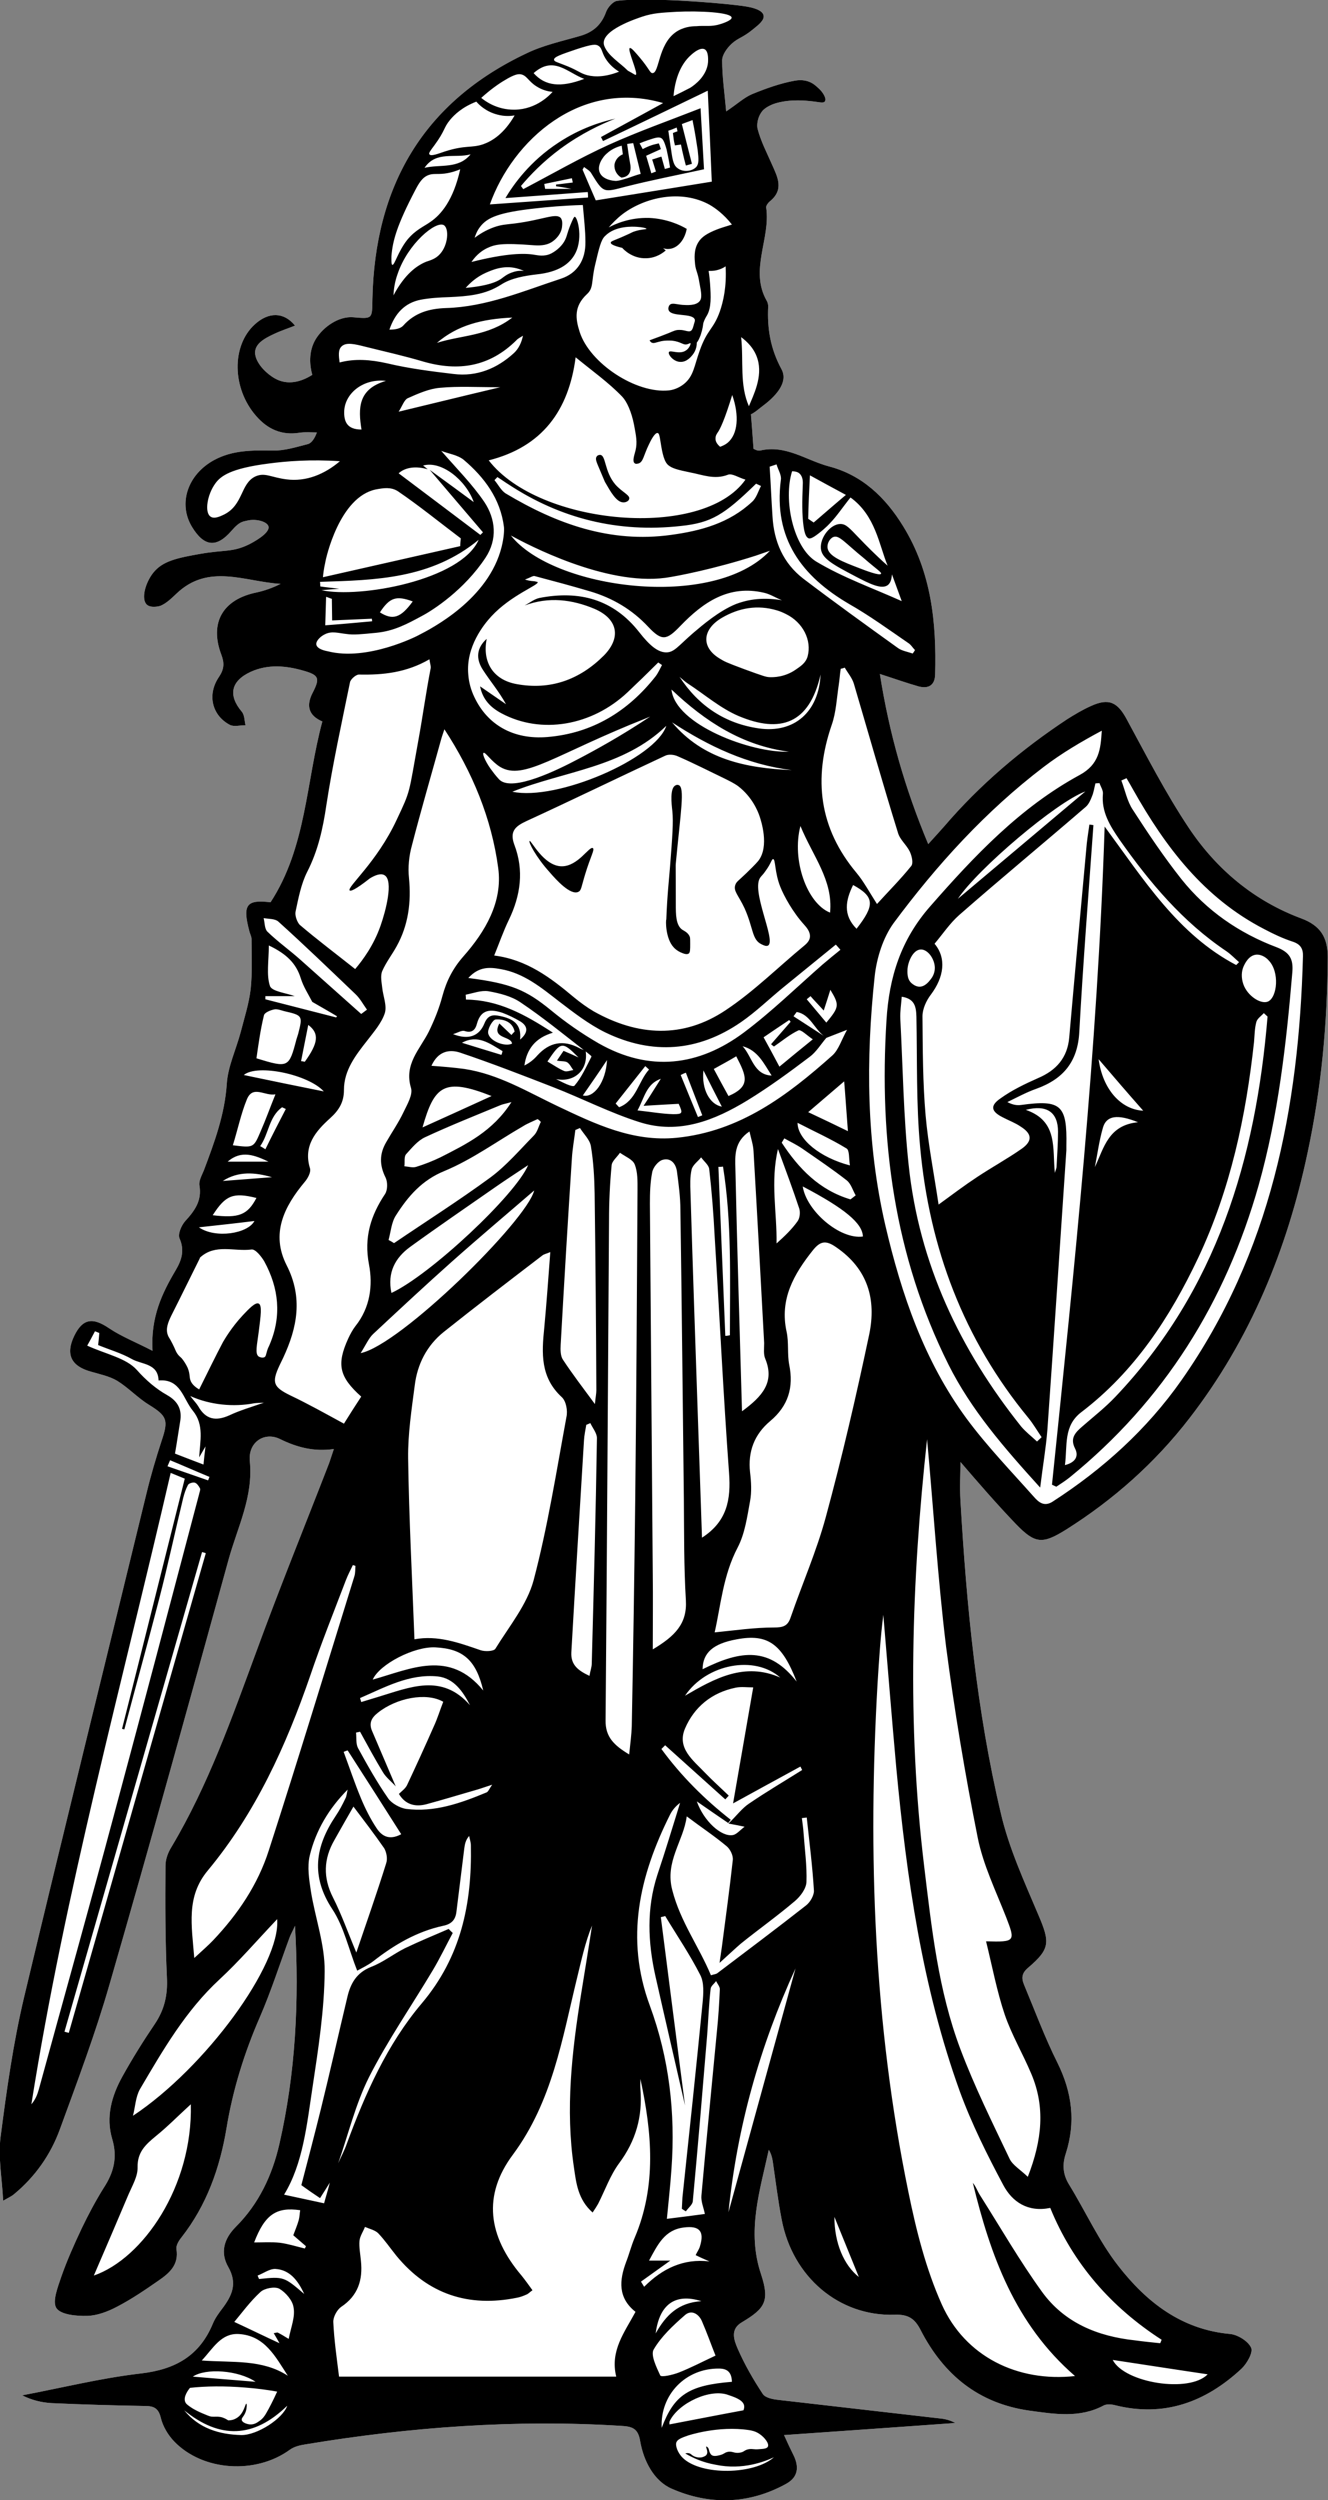
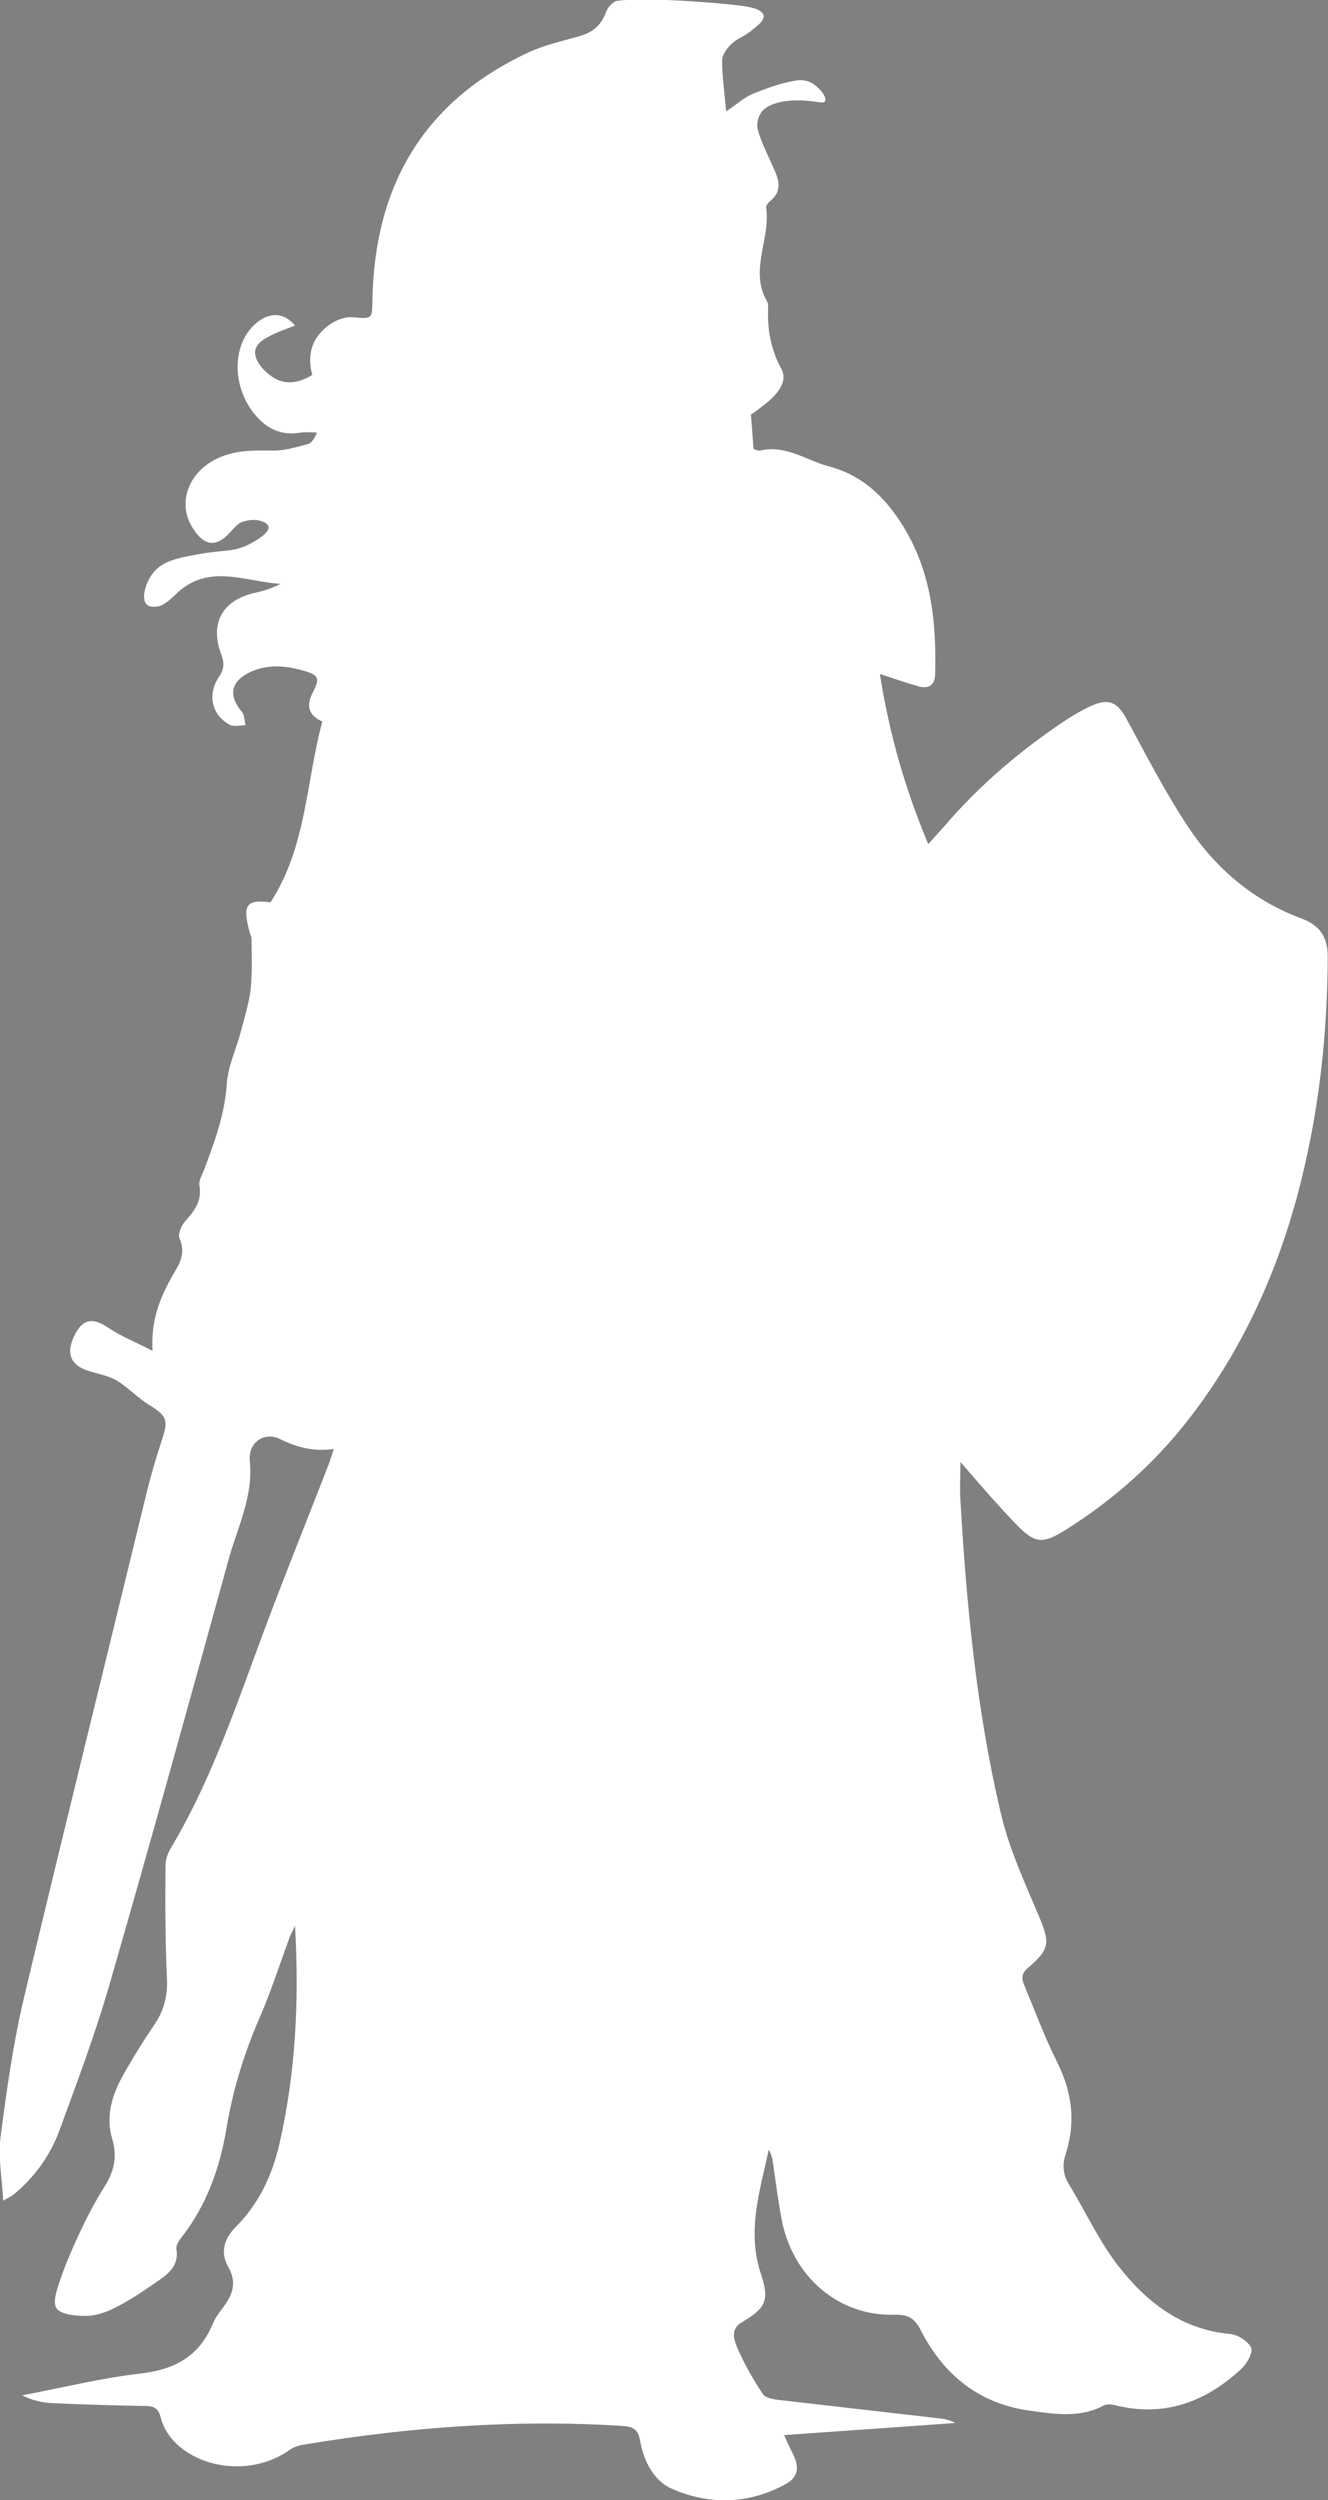
<svg xmlns="http://www.w3.org/2000/svg" version="1.1" id="Layer_1" x="0px" y="0px" viewBox="0 0 461.4 868.4" style="enable-background:new 0 0 461.4 868.4;" xml:space="preserve">
  <rect x="0" y="0" width="461.4" height="868.4" fill="#808080" stroke="none" />
  <style type="text/css">
	.st0{fill:#FFFFFF;}
</style>
  <g>
    <path class="st0" d="M353,529.4c6.7,6.9,9.2,7,17.4,1.9c16.5-10.4,30.9-23.2,42.8-38.6c21.2-27.4,34-58.7,41.1-92.3   c4.8-22.4,6.9-45.1,7-68c0-6.8-2.5-10.9-9.2-13.4c-16.4-6.1-29.5-17.1-39.1-31.5c-8-12-14.6-24.9-21.5-37.6   c-3.2-6-6.2-7.5-12.4-4.7c-2.9,1.3-5.6,2.9-8.3,4.6c-15.9,10.5-30.4,22.8-42.8,37.3c-1.4,1.6-2.8,3.1-5.5,6.1   c-8.1-19.4-13.5-38.2-16.8-59.1c5.6,1.8,9.5,3.2,13.4,4.3c3.3,0.9,5.7-0.2,5.8-4.1c0.5-18.1-1.3-35.6-11.1-51.5   c-6.2-10.1-14.3-17.8-25.8-20.8c-7.9-2.1-15-7.6-23.9-5.5c-1,0.2-2.2-0.6-2.3-0.6c-0.3-4.4-0.6-8.2-0.9-12c1-0.4,2.2-1.4,3.2-2.2   c1.2-1,10.8-7.3,7.4-13.5c-3.8-7-5-14.1-4.6-21.8c0-0.6-0.2-1.4-0.5-1.9c-6.1-10.7,1.4-21.6-0.2-32.4c-0.1-0.6,0.6-1.6,1.2-2.1   c5.1-4.1,2.8-8.4,0.8-12.9c-1.8-4.1-3.9-8.1-5-12.4c-0.3-1.2-0.1-4.1,1.8-6.3c0.4-0.4,1.2-1.2,3.3-2.1c1.2-0.5,5.5-2,13.1-1.2   c3.2,0.3,4.7,0.9,5.2,0.1c0.7-1-0.8-3.4-2.5-4.8c-0.7-0.6-3-3.2-7.8-2.4c-5.1,0.9-10.1,2.7-15,4.7c-2.8,1.2-5.1,3.4-9,6   c-0.6-6.6-1.4-12.2-1.4-17.7c0-2,1.7-4.3,3.3-5.8c2.3-2.1,3.9-2.1,7.4-5c2-1.6,4-3.2,3.7-4.8c-0.3-1.8-3.4-2.6-4.8-2.9   c-4.6-1.1-35.2-3.7-46.1-2.2c-1.4,0.2-3.2,2.2-3.8,3.8c-1.6,4.5-4.5,7.1-9.1,8.4c-6.2,1.8-12.7,3.2-18.5,6   c-36,17-52.8,46.2-53.6,85.4c-0.1,6.9,0.1,6.9-6.7,6.3c-4.9-0.4-10.3,3.2-13,7.6c-2.7,4.5-2,9.5-1.2,12.4   c-3.9,2.5-8.6,3.7-12.9,1.3c-2.9-1.6-6-4.7-6.8-7.7c-1.1-4.1,3-6.2,6.4-7.8c2.3-1.1,4.8-1.9,7.3-2.9c-3.9-4.8-9.2-4.8-14-0.4   c-8.1,7.4-7.9,22.2,0.5,31.8c4,4.6,8.9,6.8,15.1,5.8c1.9-0.3,4-0.1,6-0.1c-0.8,2.2-1.9,3.8-3.3,4.1c-3.9,1-8,2.3-12,2.2   c-7.1-0.1-13.9-0.2-20.4,3.3c-9.2,5-12.6,15.1-7.7,23.2c4.2,6.9,8.5,7.4,13.7,1.4c3-3.5,4.2-3.2,5.6-3.6c3.1-0.7,6.9,0.4,7.3,2.1   c0.5,2.4-5.6,5.6-6.8,6.2c-5.7,2.8-8.5,1.8-17,3.3c-7.8,1.4-13,2.4-16.3,6.6c-2.8,3.6-4.2,9.1-2.2,11c1.4,1.3,4.3,0.6,4.8,0.4   c2.1-0.9,3.8-2.6,5.5-4.2c11.2-10.7,23.9-4.1,36.2-3.4c-2.8,1.4-5.6,2.4-8.4,3c-11.7,2.4-16.4,10.5-12.2,21.6c1.1,2.9,1,5-0.8,7.7   c-4.2,6.1-2.5,13.4,3.8,16.7c1.4,0.7,3.6,0.1,5.4,0.1c-0.4-1.6-0.3-3.5-1.3-4.7c-4.8-5.7-3.8-10.6,3-13.8   c6.1-2.8,12.4-2.2,18.6-0.4c5.2,1.5,5.6,2.6,3.1,7.5c-2.5,4.7-1.4,8.1,3.3,10.1c-5.7,21-5.5,43.6-18,62.8c-8.3-1-9.8,0.8-7.4,9.9   c0.2,1,0.8,1.9,0.8,2.9c0,5.8,0.3,11.6-0.3,17.3c-0.6,5.1-2.2,10.1-3.5,15.1c-1.6,6-4.4,11.8-4.8,17.8c-0.7,10.7-4.3,20.4-8,30.2   c-0.7,1.7-1.8,3.6-1.5,5.2c0.9,5.3-1.7,8.8-5,12.4c-1.3,1.5-2.6,4.5-1.9,6c1.8,4.1,0.7,7.5-1.3,10.9c-4.8,8.1-8.8,16.4-8.1,28.1   c-5.8-3-10.9-5-15.2-7.9c-5.6-3.8-9.1-3.3-12,2.7c-3.1,6.4-1.1,10.5,5.7,12.4c3.1,0.9,6.5,1.6,9.2,3.2c3.9,2.4,7.1,5.9,11,8.3   c6.3,3.9,6.9,5.3,4.5,12.4c-2,6.1-3.8,12.2-5.3,18.4C36.7,577.1,22.3,635.3,8.4,693.6c-3.8,16-6.1,32.4-8.2,48.7   c-0.9,6.9,0.5,14.1,0.9,22.1c2.1-1.2,3-1.6,3.7-2.2c7.4-6.1,12.8-13.8,16-22.6c6.1-16.7,12.4-33.4,17.3-50.5   c14.2-49.1,27.8-98.4,41.4-147.7c3.1-11.1,8.5-21.5,7.3-33.8c-0.7-6.6,5-10.4,10.4-7.8c5.9,2.9,11.8,4.5,18.8,3.5   c-0.7,2-1.1,3.4-1.6,4.8c-8.4,21.7-17.2,43.3-25.2,65.2c-8.6,23.3-16.8,46.7-29.6,68.2c-1.2,1.9-2.1,4.3-2.1,6.5   c-0.1,13-0.1,26,0.5,39c0.3,6-0.9,11.1-4.2,16c-4,5.9-7.8,12-11.3,18.3c-3.7,6.7-5.8,14-3.5,21.7c1.9,6.4,0.5,11.7-3,17   c-2.8,4.5-5.3,9.2-7.6,14c-2.6,5.5-5.1,11.1-7.1,16.8c-1.2,3.6-3.2,8.6-1.7,10.9c1.5,2.3,7,2.8,10.7,2.7c3.5-0.1,7.2-1.5,10.4-3.2   c5-2.6,9.7-5.8,14.3-9c3.8-2.6,7.2-5.5,6.3-11c-0.2-1.2,0.8-2.9,1.7-4c8.8-11.2,13.4-24.2,15.7-38c2.2-13.4,6.2-26.2,11.6-38.6   c3.9-9,6.9-18.4,10.3-27.6c0.4-1.1,1-2.1,1.9-4.1c1.5,26.3,0.2,51.1-5.4,75.7c-2.5,11-7.2,20.9-15.1,28.8c-4.3,4.3-5.5,9.1-2.7,14   c3.3,5.8,1.3,10-2.1,14.5c-1.2,1.6-2.4,3.2-3.2,5.1c-4.6,11.2-13,16-25,17.4c-13.9,1.6-27.5,5-41.3,7.6c3.4,1.7,6.8,2.5,10.2,2.7   c10.8,0.5,21.6,0.8,32.5,1c3.1,0,4.7,0.8,5.5,4.2c0.7,2.9,2.5,5.9,4.6,8.1c10,10.4,28.4,11.5,40.2,2.9c1.5-1.1,3.6-1.6,5.6-1.9   c36.3-6,72.8-8.7,109.5-6.4c4,0.2,5.9,1,6.6,5.2c1.2,7,4.8,13.9,10.9,16.6c13.2,5.8,26.9,5.5,39.9-1.7c4.1-2.3,4.5-5.8,2.5-9.9   c-1-2-2-4.1-3.3-7c20.3-1.4,39.9-2.8,59.5-4.2c-1.5-0.8-3.1-1.3-4.7-1.5c-18.9-2.2-37.7-4.3-56.6-6.5c-2-0.2-4.7-0.7-5.6-2.1   c-3.3-5-6.3-10.2-8.7-15.7c-1.3-3-2.7-6.8,1.5-9.2c8-4.8,9.7-7.3,6.6-16.7c-5-14.9-0.4-28.9,2.7-43.2c0.8,1.3,1.2,2.7,1.4,4.1   c1,6.8,1.8,13.5,3.1,20.2c3.8,19.9,19.9,33.6,39.2,33c4.8-0.2,7.1,1.4,9.1,5.4c8,15.5,20.1,25.4,37.7,27.9   c8.8,1.2,17.5,2.7,25.9-1.8c1-0.5,2.6-0.4,3.8-0.1c17.1,4.3,31.5-1,44-12.6c1.9-1.8,4.1-5.6,3.4-7.3c-1-2.3-4.6-4.5-7.2-4.8   c-17-1.5-29.2-11.1-39-23.7c-6.7-8.6-11.3-18.8-17-28.1c-2.2-3.5-2.5-7-1.2-10.9c3.5-10.9,2.2-21.2-2.9-31.5   c-4.4-8.8-7.8-18-11.6-27.1c-1-2.4-0.8-4.1,1.5-6c7.6-6.5,7.5-8.8,3.5-18.2c-4.9-11.6-10.3-23.3-13.1-35.5   c-8.4-35.6-11.9-72-14-108.4c-0.3-4.8,0-9.6,0-13.5C339.8,514.9,346.2,522.3,353,529.4L353,529.4z" />
    <g>
-       <path d="M353,529.4c6.7,6.9,9.2,7,17.4,1.9c16.5-10.4,30.9-23.2,42.8-38.6c21.2-27.4,34-58.7,41.1-92.3c4.8-22.4,6.9-45.1,7-68    c0-6.8-2.5-10.9-9.2-13.4c-16.4-6.1-29.5-17.1-39.1-31.5c-8-12-14.6-24.9-21.5-37.6c-3.2-6-6.2-7.5-12.4-4.7    c-2.9,1.3-5.6,2.9-8.3,4.6c-15.9,10.5-30.4,22.8-42.8,37.3c-1.4,1.6-2.8,3.1-5.5,6.1c-8.1-19.4-13.5-38.2-16.8-59.1    c5.6,1.8,9.5,3.2,13.4,4.3c3.3,0.9,5.7-0.2,5.8-4.1c0.5-18.1-1.3-35.6-11.1-51.5c-6.2-10.1-14.3-17.8-25.8-20.8    c-7.9-2.1-15-7.6-23.9-5.5c-1,0.2-2.2-0.6-2.3-0.6c-0.3-4.4-0.6-8.2-0.9-12c1-0.4,2.2-1.4,3.2-2.2c1.2-1,10.8-7.3,7.4-13.5    c-3.8-7-5-14.1-4.6-21.8c0-0.6-0.2-1.4-0.5-1.9c-6.1-10.7,1.4-21.6-0.2-32.4c-0.1-0.6,0.6-1.6,1.2-2.1c5.1-4.1,2.8-8.4,0.8-12.9    c-1.8-4.1-3.9-8.1-5-12.4c-0.3-1.2-0.1-4.1,1.8-6.3c0.4-0.4,1.2-1.2,3.3-2.1c1.2-0.5,5.5-2,13.1-1.2c3.2,0.3,4.7,0.9,5.2,0.1    c0.7-1-0.8-3.4-2.5-4.8c-0.7-0.6-3-3.2-7.8-2.4c-5.1,0.9-10.1,2.7-15,4.7c-2.8,1.2-5.1,3.4-9,6c-0.6-6.6-1.4-12.2-1.4-17.7    c0-2,1.7-4.3,3.3-5.8c2.3-2.1,3.9-2.1,7.4-5c2-1.6,4-3.2,3.7-4.8c-0.3-1.8-3.4-2.6-4.8-2.9c-4.6-1.1-35.2-3.7-46.1-2.2    c-1.4,0.2-3.2,2.2-3.8,3.8c-1.6,4.5-4.5,7.1-9.1,8.4c-6.2,1.8-12.7,3.2-18.5,6c-36,17-52.8,46.2-53.6,85.4    c-0.1,6.9,0.1,6.9-6.7,6.3c-4.9-0.4-10.3,3.2-13,7.6c-2.7,4.5-2,9.5-1.2,12.4c-3.9,2.5-8.6,3.7-12.9,1.3c-2.9-1.6-6-4.7-6.8-7.7    c-1.1-4.1,3-6.2,6.4-7.8c2.3-1.1,4.8-1.9,7.3-2.9c-3.9-4.8-9.2-4.8-14-0.4c-8.1,7.4-7.9,22.2,0.5,31.8c4,4.6,8.9,6.8,15.1,5.8    c1.9-0.3,4-0.1,6-0.1c-0.8,2.2-1.9,3.8-3.3,4.1c-3.9,1-8,2.3-12,2.2c-7.1-0.1-13.9-0.2-20.4,3.3c-9.2,5-12.6,15.1-7.7,23.2    c4.2,6.9,8.5,7.4,13.7,1.4c3-3.5,4.2-3.2,5.6-3.6c3.1-0.7,6.9,0.4,7.3,2.1c0.5,2.4-5.6,5.6-6.8,6.2c-5.7,2.8-8.5,1.8-17,3.3    c-7.8,1.4-13,2.4-16.3,6.6c-2.8,3.6-4.2,9.1-2.2,11c1.4,1.3,4.3,0.6,4.8,0.4c2.1-0.9,3.8-2.6,5.5-4.2c11.2-10.7,23.9-4.1,36.2-3.4    c-2.8,1.4-5.6,2.4-8.4,3c-11.7,2.4-16.4,10.5-12.2,21.6c1.1,2.9,1,5-0.8,7.7c-4.2,6.1-2.5,13.4,3.8,16.7c1.4,0.7,3.6,0.1,5.4,0.1    c-0.4-1.6-0.3-3.5-1.3-4.7c-4.8-5.7-3.8-10.6,3-13.8c6.1-2.8,12.4-2.2,18.6-0.4c5.2,1.5,5.6,2.6,3.1,7.5    c-2.5,4.7-1.4,8.1,3.3,10.1c-5.7,21-5.5,43.6-18,62.8c-8.3-1-9.8,0.8-7.4,9.9c0.2,1,0.8,1.9,0.8,2.9c0,5.8,0.3,11.6-0.3,17.3    c-0.6,5.1-2.2,10.1-3.5,15.1c-1.6,6-4.4,11.8-4.8,17.8c-0.7,10.7-4.3,20.4-8,30.2c-0.7,1.7-1.8,3.6-1.5,5.2    c0.9,5.3-1.7,8.8-5,12.4c-1.3,1.5-2.6,4.5-1.9,6c1.8,4.1,0.7,7.5-1.3,10.9c-4.8,8.1-8.8,16.4-8.1,28.1c-5.8-3-10.9-5-15.2-7.9    c-5.6-3.8-9.1-3.3-12,2.7c-3.1,6.4-1.1,10.5,5.7,12.4c3.1,0.9,6.5,1.6,9.2,3.2c3.9,2.4,7.1,5.9,11,8.3c6.3,3.9,6.9,5.3,4.5,12.4    c-2,6.1-3.8,12.2-5.3,18.4C36.7,577.1,22.3,635.3,8.4,693.6c-3.8,16-6.1,32.4-8.2,48.7c-0.9,6.9,0.5,14.1,0.9,22.1    c2.1-1.2,3-1.6,3.7-2.2c7.4-6.1,12.8-13.8,16-22.6c6.1-16.7,12.4-33.4,17.3-50.5c14.2-49.1,27.8-98.4,41.4-147.7    c3.1-11.1,8.5-21.5,7.3-33.8c-0.7-6.6,5-10.4,10.4-7.8c5.9,2.9,11.8,4.5,18.8,3.5c-0.7,2-1.1,3.4-1.6,4.8    c-8.4,21.7-17.2,43.3-25.2,65.2c-8.6,23.3-16.8,46.7-29.6,68.2c-1.2,1.9-2.1,4.3-2.1,6.5c-0.1,13-0.1,26,0.5,39    c0.3,6-0.9,11.1-4.2,16c-4,5.9-7.8,12-11.3,18.3c-3.7,6.7-5.8,14-3.5,21.7c1.9,6.4,0.5,11.7-3,17c-2.8,4.5-5.3,9.2-7.6,14    c-2.6,5.5-5.1,11.1-7.1,16.8c-1.2,3.6-3.2,8.6-1.7,10.9c1.5,2.3,7,2.8,10.7,2.7c3.5-0.1,7.2-1.5,10.4-3.2c5-2.6,9.7-5.8,14.3-9    c3.8-2.6,7.2-5.5,6.3-11c-0.2-1.2,0.8-2.9,1.7-4c8.8-11.2,13.4-24.2,15.7-38c2.2-13.4,6.2-26.2,11.6-38.6    c3.9-9,6.9-18.4,10.3-27.6c0.4-1.1,1-2.1,1.9-4.1c1.5,26.3,0.2,51.1-5.4,75.7c-2.5,11-7.2,20.9-15.1,28.8c-4.3,4.3-5.5,9.1-2.7,14    c3.3,5.8,1.3,10-2.1,14.5c-1.2,1.6-2.4,3.2-3.2,5.1c-4.6,11.2-13,16-25,17.4c-13.9,1.6-27.5,5-41.3,7.6c3.4,1.7,6.8,2.5,10.2,2.7    c10.8,0.5,21.6,0.8,32.5,1c3.1,0,4.7,0.8,5.5,4.2c0.7,2.9,2.5,5.9,4.6,8.1c10,10.4,28.4,11.5,40.2,2.9c1.5-1.1,3.6-1.6,5.6-1.9    c36.3-6,72.8-8.7,109.5-6.4c4,0.2,5.9,1,6.6,5.2c1.2,7,4.8,13.9,10.9,16.6c13.2,5.8,26.9,5.5,39.9-1.7c4.1-2.3,4.5-5.8,2.5-9.9    c-1-2-2-4.1-3.3-7c20.3-1.4,39.9-2.8,59.5-4.2c-1.5-0.8-3.1-1.3-4.7-1.5c-18.9-2.2-37.7-4.3-56.6-6.5c-2-0.2-4.7-0.7-5.6-2.1    c-3.3-5-6.3-10.2-8.7-15.7c-1.3-3-2.7-6.8,1.5-9.2c8-4.8,9.7-7.3,6.6-16.7c-5-14.9-0.4-28.9,2.7-43.2c0.8,1.3,1.2,2.7,1.4,4.1    c1,6.8,1.8,13.5,3.1,20.2c3.8,19.9,19.9,33.6,39.2,33c4.8-0.2,7.1,1.4,9.1,5.4c8,15.5,20.1,25.4,37.7,27.9    c8.8,1.2,17.5,2.7,25.9-1.8c1-0.5,2.6-0.4,3.8-0.1c17.1,4.3,31.5-1,44-12.6c1.9-1.8,4.1-5.6,3.4-7.3c-1-2.3-4.6-4.5-7.2-4.8    c-17-1.5-29.2-11.1-39-23.7c-6.7-8.6-11.3-18.8-17-28.1c-2.2-3.5-2.5-7-1.2-10.9c3.5-10.9,2.2-21.2-2.9-31.5    c-4.4-8.8-7.8-18-11.6-27.1c-1-2.4-0.8-4.1,1.5-6c7.6-6.5,7.5-8.8,3.5-18.2c-4.9-11.6-10.3-23.3-13.1-35.5    c-8.4-35.6-11.9-72-14-108.4c-0.3-4.8,0-9.6,0-13.5C339.8,514.9,346.2,522.3,353,529.4L353,529.4z M312,289.3    c0.7,2.4,3,4.2,4.1,6.5c0.7,1.5,1.3,4,0.5,5c-3.7,4.6-8,8.9-11.9,13.2c-2.7-4.2-4.6-7.8-7.1-10.8c-13-15.5-15.1-32.7-8.6-51.5    c1.5-4.3,1.7-9.1,2.4-13.7c0.3-1.9,0.4-3.8,0.7-5.7c0.5-0.1,0.9-0.2,1.4-0.4c1.1,1.9,2.6,3.6,3.2,5.7    C301.8,254.9,306.7,272.2,312,289.3L312,289.3z M270.3,399.1c2.8,7.6,5.2,14.1,7.4,20.7c0.4,1.3,0.2,3.3-0.6,4.4    c-2,2.8-4.5,5.2-7.3,7.7C270,421.3,267.6,410.6,270.3,399.1z M265.9,472c3.3,8.1-1,13-8.1,18.2c-0.8-28.8-1.7-56.5-2.3-84.3    c-0.1-4.3-0.5-9.3,4.9-12.9c0.6,2.7,1.3,4.7,1.4,6.8c1.3,22.2,2.5,44.5,3.7,66.7C265.5,468.4,265.2,470.4,265.9,472L265.9,472z     M235.1,395.2c-15.3,1.5-28.3-4.8-41.4-11c-10.5-5-20.5-11.1-32.3-12.9c-3.7-0.5-7.4-0.8-11.5-1.1c2.3-5.1,6.2-5.8,9.9-4.6    c11,3.7,21.8,7.9,32.6,12.1c10,3.9,19.7,8.9,29.9,12.1c13.6,4.3,25.9-0.6,37.4-7.6c7.5-4.6,14.6-9.8,21.6-15.1    c2.3-1.7,3.9-4.4,5.8-6.6l0,0c2-0.8,3.9-1.5,7.2-2.8c-1.9,3.4-2.9,6.9-5.1,8.9C273.6,380.5,257.1,393,235.1,395.2L235.1,395.2z     M258.7,634.5c-1.6,1.2-2.8,2.7-4.1,2.9c-4,0.7-10.1-4.9-12.5-11.7c4,2.8,7.4,5.1,10.9,7.5c0.3-0.4,0.6-0.7,0.9-1.1    c-9.2-7.2-17.3-15.3-24.1-24.6c0.4-0.4,0.9-0.9,1.3-1.3l20.9,18.8c0.4-0.4,0.8-0.9,1.2-1.3c-2.8-2.7-5.6-5.2-8.3-8    c-4.1-4.3-9.8-8.5-6.9-15.3c3.2-7.5,9.3-12.5,17.6-14.2c1.9-0.4,3.9-0.1,6.1-0.1c-2.3,13.2-4.5,26-7,40.3    c8.7-4.8,16.1-8.8,23.4-12.8l0.6,1.2c-6.2,3.9-12.5,7.6-18.5,11.7c-2.4,1.6-4.2,4.1-7.1,6.9C255.8,633.9,256.9,634.1,258.7,634.5    L258.7,634.5z M227.7,686.3c3.4,15.1,6.9,30.1,10.3,45c-2.8-21.6-5.6-43.5-8.4-65.4c0.5-0.1,1-0.2,1.5-0.4    c4.1,6.8,8.6,13.4,12.2,20.5c1.4,2.7,1.1,6.5,0.8,9.7c-2.2,22.5-4.6,45.1-7,67.6c-0.1,1.3-0.1,2.6-0.2,3.9    c0.4,0.3,0.9,0.6,1.4,0.9c0.8-1.2,2.3-2.3,2.4-3.5c1.8-19.2,3.4-38.5,5-57.8c0.4-5.3,0.6-10.7,1.2-16c0.1-1,1.3-1.8,1.9-2.7    c0.4,0.9,1.3,1.9,1.3,2.8c-0.2,4.8-0.5,9.7-1,14.5c-1.8,19.1-3.7,38.1-5.4,57.2c-0.2,2.1,0.8,4.3,1.2,6.4    c-3.6,0.5-8.4,1.1-13.2,1.7c0.5-5.4,1.2-11.4,1.6-17.4c1.4-19.4-0.8-38.4-7.5-56.6c-8.7-23.5-3.6-45.2,7-66.4c0.8-1.6,2-3,3.5-4.1    c-2.6,8.3-5.1,16.7-7.9,25C224.6,662.9,225.1,674.6,227.7,686.3L227.7,686.3z M220.7,521.2c-0.3,26.1-0.7,52.3-1.2,78.4    c-0.1,3-0.5,5.9-0.9,9.8c-5.3-3.2-8.3-6.1-8.2-11.9c0.5-57.9,0.8-115.9,1.2-173.8c0-6.3,0.3-12.6,0.9-18.9    c0.1-1.5,1.9-2.9,2.9-4.4c1.8,1.3,4.4,2.3,5.1,4c1.1,2.7,1,5.9,1,8.9C221.3,449.3,221.1,485.2,220.7,521.2L220.7,521.2z     M226.8,572.9c0-9.5,0.1-17.6,0-25.8c-0.3-43-0.7-86-1-129c0-3.7,0.1-7.4,0.8-10.9c0.3-1.7,2-3.8,3.5-4.3c2.9-0.9,4.7,1.2,5.1,4    c0.6,4.5,1.2,9,1.2,13.4c0.5,33.5,0.8,67,1.2,100.5c0.1,11.7,0,23.3,0.7,35C238.8,564,234.5,568.3,226.8,572.9L226.8,572.9z     M271.1,582.7c-12.4-5.5-22.8,0.3-33.1,6.3C245.5,577.9,262.2,574.8,271.1,582.7z M244.1,579.8c0.1-5.7,3.6-8.9,11.9-10.4    c10.7-2,15.7,1.5,20.8,14.7C267.4,572.1,257.7,573,244.1,579.8L244.1,579.8z M243.9,534.1c-0.5-13.8-0.9-27.4-1.4-41    c-0.9-26.3-1.8-52.6-2.6-78.9c-0.1-2.7-0.2-5.4,0.4-8c0.4-1.6,2.2-2.8,3.3-4.2c0.9,1.3,2.6,2.6,2.8,4c0.9,7.8,1.5,15.6,1.9,23.4    c1.7,27.4,3,54.9,5,82.2C254,520.9,252.6,528.5,243.9,534.1L243.9,534.1z M252,464c-0.8-19.6-1.6-39.1-2.4-58.7    c0.6,0,1.1,0,1.6-0.1c3.1,19.4,2.4,39,2.4,58.6C253.1,463.9,252.5,464,252,464L252,464z M130.9,635.1c-2.2-3.3-4-6.9-5.5-10.5    c-2.2-5.3-4-10.7-6-16.1c0.5-0.2,0.9-0.4,1.4-0.5c6.2,9.6,12.3,19.2,18.6,29.1C135.1,639.4,132.6,637.6,130.9,635.1L130.9,635.1z     M134.2,647.1c-3.2,10.3-6.8,20.5-10.4,31.1c-2.9-6.9-5.1-13.2-8.1-19.1c-3.5-6.9-3.3-13.4,0.5-20c2.2-3.9,4.4-7.8,6.6-11.6    c3.7,4.9,7.3,9.6,10.7,14.5C134.3,643.4,134.7,645.6,134.2,647.1L134.2,647.1z M134.9,624.7c-3.9-5.6-7.2-11.5-10.5-17.5    c-0.8-1.5-0.5-3.6-0.7-5.4c0.4-0.1,0.9-0.2,1.4-0.3c2.6,4.7,5.1,9.4,7.9,14c1.1,1.9,3,3.3,4.5,5c-2.7-6.4-5.5-12.8-8.2-19.2    c-1.2-2.7-0.3-4.6,2-6.4c6.4-5.1,16.8-7.2,22.7-3.8c-1.1,2.8-2,5.8-3.3,8.6c-3,6.8-6.1,13.6-9.3,20.4c-0.6,1.2-1.8,2-2.8,3    c2.2,3.7,5.6,4.6,9.5,3.6c5.9-1.6,11.8-3.4,17.7-5.1c1.4-0.4,2.7-0.9,5.2-1.7c-1.1,1.6-1.4,2.5-2,2.7c-8.9,3.7-18.1,7-28,5.7    C138.8,627.9,136.1,626.4,134.9,624.7L134.9,624.7z M147.7,395c8.6-4,17.4-7.5,26.1-11.1c0.9-0.4,1.8-0.5,3.9-1.1    c-6.5,10.2-15.7,14.6-24.7,19.2c-2.7,1.3-5.5,2.4-8.4,3.3c-1.2,0.4-2.7-0.1-4.1-0.2c0.2-1.4-0.2-3.3,0.6-4.2    C143.1,398.7,145.1,396.2,147.7,395L147.7,395z M146.8,391.6c4.1-14.5,7.5-17.4,24-10.9C162,384.7,154.6,388.1,146.8,391.6z     M154.5,406.7c9.6-4,18.2-10.3,27.2-15.5c1.6-1,3.4-1.7,5.1-2.5c0.4,0.3,0.8,0.6,1.1,1c-0.8,1.6-1.2,3.5-2.4,4.7    c-4.9,5-9.5,10.4-15,14.5c-10.9,8-22.4,15.3-33.6,22.9c-0.6-0.4-1.3-0.8-1.9-1.1c0.8-2.9,1-6.2,2.6-8.6    C141.8,415.5,146.6,409.9,154.5,406.7L154.5,406.7z M183.5,404.7c-4.4,10.4-34,38.1-47.5,44.4c-1.5-7.1,1.3-12.2,6.5-16    c9.8-7.1,19.9-14,29.8-20.9C175.9,409.7,179.6,407.3,183.5,404.7L183.5,404.7z M156.8,438.4c9.9-8.8,20-17.3,28.8-24.9    c-2.6,10.5-46.5,53.7-60.3,56.5c1.9-3,2.8-5.2,4.4-6.7C138.6,455,147.6,446.6,156.8,438.4L156.8,438.4z M151.3,572.2    c9.6,0.5,14.1,4.4,16.6,15c-11.7-14.4-25.2-7.5-38.4-3.8C131.8,578.1,143.9,571.8,151.3,572.2L151.3,572.2z M152.1,582.3    c5.5,0.6,8.7,5.1,11.2,10c-9.8-11.2-20.9-6.2-31.9-2.9c-2,0.6-3.9,1.2-5.9,1.8c-0.1-0.5-0.3-0.9-0.4-1.4    C133.7,586.1,142.2,581.3,152.1,582.3L152.1,582.3z M167,573.2c-7.5-2.6-15-5.3-23-3.8c-0.8-21.2-1.9-42-2.2-62.9    c-0.1-8.4,1.2-16.9,2.3-25.3c0.9-7.4,4.2-13.8,10-18.5c11.3-9,22.8-17.8,34.3-26.6c0.6-0.5,1.4-0.6,2.8-1.2    c-0.7,9.2-1.3,17.7-2.1,26.3c-0.9,8.8-1.4,17.2,6.1,24.1c1.5,1.4,2.1,4.7,1.6,6.9c-3.5,19-6.5,38.1-11.4,56.7    c-2.3,8.5-8.5,16-13.3,23.8C171.5,573.6,168.5,573.7,167,573.2L167,573.2z M195.6,472.3c-0.9-1.3-0.9-3.5-0.8-5.2    c1.2-21.6,2.5-43.2,3.9-64.8c0.2-3.3,0.8-6.5,1.2-9.8c0.5-0.2,1.1-0.5,1.6-0.7c1.3,2.1,3.4,4,3.8,6.3c0.9,5.4,1.2,10.9,1.3,16.4    c0.3,22.8,0.5,45.6,0.6,68.4c0,1.2-0.3,2.5-0.5,4.8C202.5,482,198.9,477.3,195.6,472.3L195.6,472.3z M198.5,574    c1.4-24.6,2.9-49.1,4.4-73.7c0.1-1.8,0.5-3.6,0.8-5.4c0.5-0.2,1-0.4,1.4-0.6c0.8,1.7,2.3,3.5,2.3,5.2c-0.4,26.1-1.1,52.2-1.8,78.3    c0,1.3-0.5,2.5-0.8,4.3C201,580.3,198.3,578.4,198.5,574L198.5,574z M182.4,201.3c1.9-0.7,2.8-1.4,3.4-1.2    c6.4,1.7,12.8,3.4,19.2,5.3c7.8,2.3,14.6,6.3,20.2,12.3c4.8,5.1,6.4,4.7,11.2-0.3c7.9-8.2,16.8-14.4,29.1-11.5    c2.2,0.5,4.1,1.8,6.2,2.6c-7.6-1.3-12.8,0.1-16,1.3c-5.9,2.4-11.6,7.3-14.9,10.1c-5.3,4.6-6.6,6.8-9.5,6.7c-2.8-0.1-5.6-2.4-9.2-7    c-9-11.5-20.9-14.6-34.7-11.9c-1.8,0.4-3.4,1.7-5.1,2.6c8.3-3.1,16.5-2.1,24.3,1.2c8.1,3.5,9.3,10,3.2,16.2    c-8.4,8.4-18.6,12.1-30.4,9.9c-8.1-1.5-11.9-7.7-10.3-15.7c-3.6,3.2-3.8,7-1.3,10.8c2.5,3.9,5.6,7.5,8,11.9c-2.9-2-5.8-4-9-6.2    c0.9,4.6,3.7,7.4,7.5,9.4c13.7,7.3,31.3,4.4,43.8-7.4c3.6-3.4,7.1-6.8,10.6-10.3l1.3,0.9c-0.7,1.3-1.3,2.7-2.2,3.9    c-9.6,12.2-22,19.8-37.6,21.1c-11.9,1-20.9-4.3-25.4-13.9c-1.2-2.5-1.9-5.1-2.1-7.8c-0.9-9.7,5.5-17.5,8-20.2    c6.8-7.4,16.6-10.9,16.1-11.9c-0.1-0.1-0.2-0.1-1.1-0.3C184,201.8,183,201.5,182.4,201.3L182.4,201.3z M263.6,253    c-11.7-1.7-20.9-7.8-27.5-17.9c1,0.8,1.9,1.7,3,2.4c5.8,3.8,11.2,8.5,17.5,11.2c14.5,6.1,24.6,2.8,28.5-14.4    C284.5,247.2,276,254.8,263.6,253L263.6,253z M288.4,317c-8-3.2-13.4-18.2-10.3-30.1C282.4,297.4,289.5,305.7,288.4,317z     M275.1,267.5c-15.9-0.7-30.8-3.7-41.6-16.6C246.2,259.2,259.7,265.6,275.1,267.5z M233.3,239.5c11.8,11.2,24.7,19.5,40.8,21.6    C261,261.6,234.5,251.7,233.3,239.5z M280.6,228c-0.7,2.5-2.9,3.7-4.3,4.7c-3.7,2.5-7.5,2.6-9.1,2.5c-1.1-0.1-1.6-0.2-8.7-2.8    c-6.2-2.3-6.9-2.7-8.2-3.5c-6.9-4-6.3-10.3,0.5-14.3c6-3.5,12.4-4.6,19.1-2.6c1.1,0.3,2.2,0.8,3.2,1.3    C279,216.2,282.1,222.4,280.6,228L280.6,228z M231.5,252.1c-3.7,11.4-38.1,26.2-53.5,22.9C196,267.8,216.6,266.6,231.5,252.1    L231.5,252.1z M168,261.5c0.6-0.4,2.7,3,5.8,4.9c8.2,4.9,19.2-4.5,50.9-17c0.5-0.2,0.9-0.4,1.2-0.5c-9.9,6.6-18.6,11.4-25.1,14.8    c-7,3.7-22.6,11.4-27.2,7.2c-0.4-0.4-1.5-1.6-2.5-3C169.1,265.4,167.4,261.9,168,261.5z M176.8,319.5c4.1-8.5,5.3-17.2,1.9-26.1    c-1.7-4.6,0.3-6.4,4.2-8.2c16.1-7.4,32.1-15.2,48.2-22.7c1.2-0.6,3.1-0.4,4.4,0.2c5.5,2.4,10.8,5.1,16.2,7.7    c1.6,0.8,3.3,1.6,4.8,2.7c4.8,3.7,6.8,8.6,7.4,10.4c0.4,1.2,3.6,10.5-0.5,15.6c-0.9,1.1-3,3.1-4,4.1c-2.9,2.8-3.5,3-3.9,4.1    c-0.8,2.2,1,3.5,3.2,8.2c3.1,6.9,2.5,10.9,5.9,12.5c0.8,0.4,1.7,0.8,2.3,0.4c2.8-1.9-6.3-19.5-2.6-23.8c0.2-0.3,0.9-0.9,1.7-2.1    c1.9-2.6,2.1-4.1,2.6-4.1c0.9,0,0.5,4.6,2.5,9.6c1.3,3.3,4.4,8.9,8.3,13.2c0.7,0.8,2.2,2.4,2,4.3c-0.1,1-0.7,1.9-1.9,2.9    c-9.1,7.5-17.6,16-27.4,22.5c-14.8,9.9-30.5,9-45.8,0.4c-2.4-1.4-4.7-3.1-6.9-4.9c-8.1-6.8-16.4-13.1-27.7-14.5    C173.5,327.5,174.9,323.4,176.8,319.5L176.8,319.5z M173.9,336.6c8.1,1.4,14.1,6.4,20.3,11.2c5.1,3.9,10.4,8,16.1,10.8    c16.3,7.9,32.3,6.7,47.2-3.6c5.2-3.6,9.7-8,14.6-12c6.1-5,12.2-9.9,18.3-14.9c0.5,0.6,1.1,1.2,1.6,1.8c-2.1,1.7-4.2,3.4-6.3,5.2    c-9,7.9-17.6,16.3-27.2,23.5c-15.8,11.8-32.9,13.8-50.5,3.8c-5.9-3.4-11.5-7.3-16.7-11.6c-8.5-6.9-13.6-9.2-28.6-11.1    C166.4,335.7,170,335.9,173.9,336.6L173.9,336.6z M248,371.3c2.7-1.5,5.3-2.9,7.8-4.4c3.5,6.8,5.2,10.4-2.7,13.8    C251.4,377.6,249.7,374.5,248,371.3L248,371.3z M250.8,384.4c-4.2-0.8-7.1-6-6.4-12.6C246.4,375.8,248.4,379.7,250.8,384.4z     M258,363.4c5.3,1.4,7.4,6,10.1,10.2C261.8,373.3,261.3,366.9,258,363.4z M265.3,360.3c3.1-2.1,6-4.1,8.9-6    c0.2,0.2,0.3,0.4,0.5,0.6c-2.3,2.6-4.5,5.2-6.8,7.8c0.3,0.3,0.6,0.5,1,0.8c2.8-1.9,5.5-4.2,8.5-5.6c0.9-0.4,2.9,1.7,5,3.1    c-4.7,3.8-8,6.5-11.6,9.5C269,367.1,267.3,363.9,265.3,360.3L265.3,360.3z M275.7,353c0.4-0.5,0.7-1,1.1-1.5    c4.6,0.8,6.1,5.8,9.4,8.3C282.7,357.5,279.2,355.3,275.7,353z M280.3,347.1c0.4-0.4,0.9-0.7,1.3-1.1c1.2,1.4,2.5,2.7,4.6,5    c0.9-2.8,1.6-4.9,2.3-7.2c3.2,5.3,3.1,6-1.4,11.4C284.8,352.5,282.6,349.8,280.3,347.1L280.3,347.1z M229.6,374.7    c-2,3.1-3.6,5.8-6,9.4c4.9-0.3,8.5-0.5,12.2-0.7c1.5,3.3,1.4,3.6-1.9,3.6c-3.9-0.1-7.7-0.8-12.4-1.3    C224,381,224.6,376.5,229.6,374.7L229.6,374.7z M215.1,384.6c-0.4-0.4-0.8-0.9-1.2-1.3l10.3-13c0.4,0.4,0.9,0.8,1.3,1.2    C221.8,375.6,221.1,382.3,215.1,384.6L215.1,384.6z M236.5,373.4c0.6-0.3,1.2-0.6,1.8-0.8c1.9,4.9,3.8,9.9,5.7,14.8    c-0.5,0.2-1,0.4-1.5,0.6C240.5,383.2,238.5,378.3,236.5,373.4L236.5,373.4z M197.1,369c0.9,0.6,1.4,1.8,2.1,2.7    c-1.1,0.1-2.3,0.7-3.2,0.3c-1.9-0.8-3.6-2-5.8-3.3c4.7-7,5.1-7.1,10.8-1.4c-1.5-0.7-3.1-1.4-5.2-2.3c-0.5,0.7-1.2,1.8-2.3,3.4    C195.1,368.7,196.3,368.5,197.1,369L197.1,369z M203.5,365.2c0.8,0.7,2.1,1.6,2,1.8c-1.8,3.5-3.4,7.2-5.9,10.1    c-0.6,0.7-4.3-1.2-6.4-2.3C199.5,376.1,204.4,371.7,203.5,365.2L203.5,365.2z M210.9,368.2c-0.4,7.7-4.6,13.3-8.4,12.3    C205.4,376.3,208.2,372.3,210.9,368.2z M169.7,344.3c3.9,0.7,8,1.7,11.2,3.9c7.6,5.1,14.7,10.9,21.9,16.5    c-0.6-0.2-1.1-0.4-1.6-0.7c-5.5-2.9-10.3-2-14.5,2.6c-1.2,1.4-2.7,2.6-4.5,3.5c0.8-5.7,3.8-9.6,9.9-11.4    c-9.8-6.4-19-11.4-30.2-11.5c0-0.6-0.1-1.1-0.1-1.7C164.4,345,167.2,343.9,169.7,344.3L169.7,344.3z M165.7,355.6    c1.4-5.2,4.9-5.1,8.9-3.8c2.1,0.8,4.2,1.8,6.2,3c2.7,1.7,2.8,3.8-0.1,6.3c0.6-5.6-2.7-7.3-7-8.2c-2.4-0.5-4.2-0.4-5.4,2.6    c-1.8,4.4-5.5,5.8-10.9,3.7c1.7-0.5,3-1.4,4-1.1C164,359,165.2,357.6,165.7,355.6L165.7,355.6z M177.9,362.5    c-2.5,1.2-7.9-0.9-8.3-3.7c-0.2-1.5,1.6-4.6,2.6-4.7c2.9-0.2,5.9,0.9,6.6,4.2c-0.4,0.4-0.8,0.8-1.1,1.2c-1.3-1.2-2.6-2.5-4.2-4    C170.6,361,177.6,359.7,177.9,362.5L177.9,362.5z M174.6,365.1c-0.1,0.4-0.2,0.9-0.4,1.3c-4.6-1.4-9.2-2.8-13.7-4.2    C166,359.2,170.2,362.5,174.6,365.1L174.6,365.1z M280.8,386.3c4.7-4,8.2-7,12.5-10.7c0.5,6,0.8,11,1.3,17.3    C289.9,390.6,285.9,388.7,280.8,386.3L280.8,386.3z M295.3,404.8c-10.4-2.7-18.2-9.1-18.2-14.8c5.8,3,11.6,5.6,17,8.9    C295.2,399.5,294.9,402.4,295.3,404.8L295.3,404.8z M271.6,396.9c0.3-0.5,0.6-1,0.9-1.5c2.1,1.2,4.3,2.2,6.3,3.6    c5.2,3.6,10.4,7.1,15.4,11c1.5,1.2,2.1,3.5,3.1,5.2c-0.6,0.5-1.2,0.9-1.8,1.4C284.7,413.4,277.5,405.9,271.6,396.9L271.6,396.9z     M299.8,429.5c-8,1.1-19.6-8.9-20.9-17.4C293.4,419.7,299.7,424.9,299.8,429.5z M297.6,322.6c-4.8-4.8-3.8-9.9-1.2-15.2    C303.9,311.5,304,314.4,297.6,322.6z M281.4,165.1c4.3,2.4,7.7,4.2,12.5,6.8c-4.4,3.7-7.8,6.7-11.2,9.6c-0.6-0.4-1.3-0.9-1.9-1.3    C280.9,175.5,281.1,170.8,281.4,165.1L281.4,165.1z M275.2,163.7c1.2,0,2.1,0.3,2.6,0.8c1.2,1.1,1.2,2.9,1.1,4.3    c-0.2,5-0.3,9.9,0.3,14.1c0.4,2.8,1,3.8,1.8,4.1c0.4,0.1,1.1,0.1,3.4-1.7c2.6-2,4-3.6,4-3.6c2.5-2.6,4.5-5.7,7.1-8.9    c8.7,6.3,9.9,16.4,12.9,23.7c-4.4-3.9-7.7-7.3-10-9.7c-3.2-3.3-4.4-4.8-6.4-4.8c-3.4,0-7.1,4.6-6.8,8.5c0.3,3.5,4.2,5.6,12,9.7    c4.8,2.5,9.1,4.7,11.3,3c1.1-0.9,1.3-2.5,1.4-3.7c1.1,3.1,2.3,6.2,3.4,9.3c-10-4.5-20.5-8.2-29.8-13.8    C275.6,190.1,272.1,173.6,275.2,163.7L275.2,163.7z M306.1,199.3c-0.4,0.8-5.6-1.2-7.4-1.9c-6-2.3-11-4.2-11.2-7.3    c-0.1-1.4,0.8-3.1,2.1-3.6c2-0.7,3.9,2,10.8,7.6C304.4,197.6,306.4,198.8,306.1,199.3z M269.8,161.3c0.5,1.8,1.8,3.7,1.5,5.4    c-2.6,20.3,7.2,33.5,23.9,43.2c7,4,13.6,8.8,20.3,13.4c1,0.6,1.6,1.7,2.4,2.5c-0.2,0.4-0.5,0.8-0.8,1.2c-1.7-0.6-3.7-0.9-5.1-1.9    c-11-7.9-22.1-15.9-32.9-24.1c-7-5.4-10.2-12.9-10.7-21.6c-0.4-5.8-0.6-11.5-1-17.3L269.8,161.3L269.8,161.3z M267.5,191.3    c-19.6,20.9-75.4,13.3-90-5.3c5.5,3,32.8,17.5,53.7,14.7c4.3-0.6,17-3.1,31.4-7.7C264.6,192.3,266.4,191.7,267.5,191.3    L267.5,191.3z M262.7,168c0.6,0.3,1.1,0.5,1.7,0.8c-1,1.9-1.6,4.2-3.1,5.5c-7.9,7.4-17.8,10.1-28.2,11.5    c-21.1,2.9-39.7-3.8-57.4-14.4c-1.6-1-2.6-3.1-3.9-4.6c0.3-0.4,0.7-0.7,1-1.1c1.3,0.8,2.5,1.7,3.8,2.5    c18.2,12,38.2,16.9,59.9,14.5C247.2,181.6,251.6,178.8,262.7,168L262.7,168z M167.8,184.9c-0.3,0.3-0.6,0.6-0.9,0.9    c-9.5-7.2-19-14.3-28.4-21.4c2.3-2.1,6-2.6,10.1-1.4c-0.5-0.4-1-0.8-1.6-1.3c6.4-1.8,14.9,5.1,17.6,12.7    c-4.3-3.2-9.8-7.2-15.3-11.2C155.4,170.4,161.6,177.6,167.8,184.9L167.8,184.9z M111.7,205c1.9-0.2,3.9-0.3,6.2-0.5    c-2.5-0.3-4.6-0.5-6.6-0.8c0-0.5-0.1-1-0.1-1.6c19.3-0.6,38.6-1,55.1-14.6C160.2,201.5,125,207.9,111.7,205L111.7,205z     M143.4,208.9c-4.2,5.8-7,6.6-11.4,3.8C135.4,207.5,137.7,206.8,143.4,208.9L143.4,208.9z M113.3,207.3c0.7,0.2,1.3,0.5,2,0.7    c0,2.5,0.1,5,0.1,7.5l13.8-0.6l0.1,0.9c-5.4,0.5-10.9,1-16.3,1.4C113.1,213.9,113.2,210.6,113.3,207.3L113.3,207.3z M125.6,149.2    c-4.9,0-6.2-2.6-6-6.6c0.4-6.2,6.8-11.2,14.5-10.3C124.4,135.1,124.4,141.8,125.6,149.2z M130.6,170c2.7-0.5,5.2-0.9,7.6,0.6    c7.5,5.1,14.6,10.9,21.9,16.4c-0.1,0.9-0.2,1.8-0.2,2.7l-47.7,10.8c0.1-1.1,0.3-2.9,0.8-5.1C113.2,194,117.9,172.6,130.6,170    L130.6,170z M138.5,143c1.3-2,1.9-4.1,3.2-4.7c3.6-1.6,7.4-3.3,11.2-3.6c6.4-0.6,12.8-0.2,20.9-0.2    C161.5,137.4,150.6,140.1,138.5,143L138.5,143z M200,124.1c5.7,4.7,11.4,8.7,16.2,13.7c1.6,1.7,3.2,5.2,4.1,9.8    c0.7,3.8,1.2,6,0.5,8.9c-0.4,1.6-1.2,3.7-0.3,4.4c0.4,0.4,1.1,0.1,1.3,0.1c1.7-0.5,1.8-2.8,3.6-6.5c0.6-1.3,2.1-4.3,3.1-4.1    c0.5,0.1,0.7,1.2,0.9,2.5c0.5,3,1,6.8,2.5,8.4c1.4,1.4,3.6,1.9,7.9,2.8c4.3,0.8,8.4,2.6,13.1,0.8c1.4-0.6,3.7,1,6.1,1.7    c-14.8,21.1-71.7,16-89.2-6.7C188.4,155.2,197.6,142.6,200,124.1L200,124.1z M263.2,124.7c1.9,6.2-1.5,12.7-3,16.4    c-3.3-7.5-1.8-15.6-2.7-24C259.5,118.6,262.1,121,263.2,124.7z M252.8,153.8c-0.6,0.5-1.5,1-2.6,1.4c-0.8-0.7-1.7-1.7-1.6-3    c0-1,0.6-1.7,0.7-1.9c0.9-1.2,2.5-4.6,5.1-13.1C256.9,144.3,256.4,150.8,252.8,153.8L252.8,153.8z M254.3,78    c-2.6,0.8-3.9,1.2-5.2,1.7c-3.3,1.3-5.4,2.6-6.5,4.5c-1.6,2.6-1.3,5.6-1.1,7.6c0.3,2.5,0.9,2.6,1.5,6.4c0.7,3.6,1,5.4,0,6.5    c-1.3,1.5-4.3,1.3-5.9,1.2c-2.2-0.2-3.6-0.8-4.4,0c-0.4,0.4-0.6,1.2-0.4,1.8c0.9,2.5,8.3,0.9,9.1,3.3c0.1,0.3,0,0.7-0.3,1.6    c-0.3,1.2-0.5,1.8-0.9,2.2c-0.9,0.8-2.2-0.3-4.3-0.2c-1.1,0-1.7,0.3-3.6,1.1c-1.5,0.6-3.8,1.5-6.6,2.5c0.1,0.3,0.4,0.6,0.7,0.8    c0.8,0.4,1.5-0.1,3.4-0.5c1.5-0.3,2.8-0.2,3.4-0.2c0.3,0,0.8,0.1,1.4,0.2c2.3,0.5,2.9,1.4,4.1,1.1c0.7-0.2,1.1-0.5,1.2-0.4    c0.2,0.2-0.4,1.7-1.4,2.4c-2.3,1.8-5.6-0.2-6.1,0.7c-0.4,0.8,1.6,3.4,4,3.4c2.2,0.1,3.7-1.8,4.2-2.4c1.4-1.7,1.5-3.6,1.5-4.3    c0.3-0.4,0.7-1,1-1.8c0.4-0.8,0.5-1.5,0.8-2.4c0.4-1.6,0.3-1.8,0.5-2.7c0.4-1.2,0.9-2,1.2-2.5c1.6-2.7,1.4-6.7,1.1-11.1    c-0.1-1.1-0.2-2.6-0.5-4.4c0.6,0,1.3,0,2.1-0.1c1.7-0.3,3-0.9,3.8-1.5c0.4,7.1-0.8,12.2-2,15.7c-2.3,6.4-4.3,6-7,13.6    c-1.9,5.3-2.1,8.9-5.5,11.6c-2,1.6-4.1,2.1-5.2,2.2c-11.4,1.2-27.5-9.4-31-20.3c-1.5-4.7-2-8.9,2.5-13.1c2.4-2.2,1.5-4.2,2.8-9.9    c1.4-6,2.1-9,3.5-10.3c3.6-3.7,9.8-3.3,11.2-3.2c1.6,0.1,3.2,0.4,3.2,0.7c0,0.2-1.7,0.1-3.9,0.8c-1.1,0.3-1.3,0.6-3.2,1.4    c-3.9,1.8-5.3,2-5.3,2.6c0,0.4,0.6,1,4,1.8c0.4,0.5,3.5,3.8,8.4,3.6c3.6-0.1,6-2.1,6.7-2.7c-0.3-0.3-0.6-0.5-0.9-0.8    c1.1,0.4,2,0.3,2.6,0.2c2.7-0.5,4.9-3.2,5.6-6.9c-2.2-1.3-6.8-3.5-13-3.8c-6.8-0.2-11.9,2.1-14.1,3.3c1.1-1.3,2.7-3,4.9-4.7    c7.8-5.8,20.2-8.6,30.1-3.2C248.4,72.2,251.4,74.3,254.3,78L254.3,78z M209.5,49c12.2-5.8,24.4-11.7,36.4-17.5    c0.5,10.7,1,21.8,1.4,31.6c-13.6,2.2-27.1,4.4-40.3,6.5c-1.4-3.2-3-6.9-4.6-10.7c0.2-0.3,0.4-0.6,0.5-0.9c0.9,0.7,2.1,1.3,2.6,2.3    c4.2,6.8,4.1,6.6,12,4.5c8.7-2.2,17.4-3.9,27.1-6c-0.4-6.8-0.8-14.3-1.2-21.2c-10.7,4.2-21.5,8-31.9,12.7    c-10.1,4.6-19.8,10.2-29.7,15.4c-0.3-0.4-0.6-0.8-0.8-1.1c3.2-3.8,7.7-8.5,13.8-13c7.1-5.2,13.9-8.4,19-10.4    c-4.9,1.1-12.1,3.3-19.7,8.3c-10,6.5-15.7,14.6-18.5,19.3c9.9-0.7,19.3-1.4,28.6-2.1c0.1,0.6,0.1,1.3,0.1,1.9    c-11.3,0.8-22.6,1.6-34.1,2.4c7.9-22.2,31.4-43.6,60.2-35.2c-7.5,4.1-14.6,8-21.6,11.8C209.1,48.1,209.3,48.6,209.5,49L209.5,49z     M234,33.4c0.4-4.5,1.8-10.6,6.2-14.4c0.9-0.8,3.1-2.6,4.6-1.9c1.5,0.8,1.2,4,1.2,4.5c-0.4,4.8-4.6,7.9-6.2,8.9    C237.9,31.5,235.9,32.5,234,33.4z M215.9,61.7c0.8-0.1,4-0.4,3-5.1c-0.4-2.2-0.7-4.4-1-6.6c0.7-0.1,1.4-0.2,2.1-0.3    c0.8,3.4,1.7,6.8,2.6,10.7c-1.6,0.4-3.1,1-4.6,1.5c-3.2,1-4,1-4.5,0.9c-0.3,0-4-0.3-5.1-2.8c-0.9-2,0.4-4.2,0.9-4.9    c0.6-1,1.3-1.6,1.9-2.1c0.8-0.7,2.4-1.8,4.8-2.4c0.1,1,0.3,2,0.4,3c-1.5,0.6-2.6,1.9-2.9,3.5C213.3,59,214.3,60.8,215.9,61.7    L215.9,61.7z M234,47.8c0.1,1,0.3,1.9,0.5,2.7l2.1-0.3c0.1,0.7,0.3,1.3,0.4,2c0.5,2.3,0.9,3.8,1.3,5.3c0.7-0.2,1.4-0.4,2.1-0.6    c-1.2-4.6-2.3-9.2-3.5-13.8c1.2-0.5,2.5-0.9,3.7-1.4c0.9,4.3,1.4,7.8,1.8,10.4c0.4,3.4,0.4,4.7-0.4,5.8c-1.5,1.7-4.7,2-6.6,0.5    c-0.8-0.6-1.5-1.4-2-4.8c-0.4-2.7-0.8-5.5-1.2-8.2c1-0.3,1.9-0.7,2.9-1.1c0.1,0.4,0.2,0.9,0.3,1.3c-0.6,0.2-1.1,0.4-1.6,0.6    C233.9,46.8,233.9,47.3,234,47.8L234,47.8z M232.8,58.2c-0.6,0.2-1.2,0.3-1.8,0.5l-1.2-4.3c-1.1,0.3-2.1,0.7-3.2,1l1.3,4.2    c-0.6,0.2-1.1,0.4-1.6,0.6c-0.6-2-1.2-4-1.8-6.1c1.7-0.8,3.4-1.5,5.1-2.3c-0.2-0.7-0.4-1.3-0.7-2c-0.7,0.2-1.5,0.3-2.4,0.6    c-1.2,0.4-2.3,0.9-3.2,1.4c-0.4-0.7-0.7-1.4-1.1-2c0.7-0.3,1.7-0.7,2.9-1.1c2.4-0.8,3.6-1.2,4.5-0.8c0.6,0.3,1.1,0.8,2,4    C231.9,53.4,232.4,55.5,232.8,58.2L232.8,58.2z M198.5,65.6h-9.1l-0.3-1.7c3.2-0.7,6.4-1.3,9.6-2c0.1,0.5,0.2,1,0.3,1.5    c-1.9,0.2-3.8,0.5-5.8,0.7c0,0.2,0,0.4,0,0.6C194.6,64.9,196,65.1,198.5,65.6L198.5,65.6z M223.1,5.8C227,4.5,230,4.4,235,4.1    c8.1-0.4,19,0.2,19.2,2c0.1,1-3.3,2.1-4,2.3c-3.2,1-5.1,0.4-8.3,0.7c-1.8,0-4.7,0.3-7.3,2.2c-6,4.4-5.5,14.1-7.9,14.1    c-0.9,0-1.1-1.5-4.5-5.5c-1.2-1.4-2.9-3.5-3.4-3.2c-0.9,0.5,3,8.8,2.1,9.3c-0.1,0.1-0.6-0.2-1.6-0.8c-0.6-0.3-1-0.6-1.1-0.6    c-2.9-2.9-7.1-5.3-8.3-8.8C208.2,10.5,222,6.2,223.1,5.8L223.1,5.8z M200.3,17.1c5.5-1.8,6.7-1.8,7.6-1.2c1.3,0.8,1.1,2.1,2.4,4.3    c1.4,2.3,3.3,3.8,4.8,4.7c-6.1,2.4-10,1.6-11.8,1c-2.3-0.8-2.9-1.7-7.7-3.5c-2-0.8-3-1-3.1-1.6C192.3,19.8,195,18.9,200.3,17.1    L200.3,17.1z M203,27.4c-8.2,3.1-13.6,2.5-17.6-2C192.4,19.2,197.2,25.3,203,27.4z M175.3,27.9c3.6-2.2,4.8-2.2,5.6-2.1    c2.2,0.4,2.6,2.4,5.5,4.2c2,1.3,4.1,1.8,5.6,1.9c-0.8,0.9-5.5,6.1-13.2,6.2c-6.2,0.1-10.4-3.1-11.6-4.1    C170.3,31.2,173.1,29.2,175.3,27.9L175.3,27.9z M150.9,50.5c3.9-5.3,3.1-6,5.5-8.9c1.5-1.8,4.2-4.4,9.1-6.3    c0.9,1.1,3.4,3.5,7.3,4.5c2.5,0.7,4.7,0.5,6,0.3c-3.7,6.4-7.8,8.9-10.9,10c-4.1,1.4-6.1,0.2-13.3,2.5c-2.4,0.8-4.9,1.8-5.4,1    C148.8,53.2,149.8,52,150.9,50.5L150.9,50.5z M163.5,53.6c-4.2,5.2-10.6,3.4-16,4.7C151.5,52.3,158.2,55.1,163.5,53.6z     M168.9,94.7c1.9-0.8,5.9-2.7,10.6-1.5c1.1,0.3,1.9,0.6,2.5,0.9c-0.9-0.1-2.2-0.1-3.7,0.4c-2,0.6-3.3,1.7-3.7,2    c-1.6,1.3-5,2.8-12.8,3.5C163.2,98.4,165.5,96.2,168.9,94.7L168.9,94.7z M136,89c0.4-5.3,1.9-10.8,8.3-23c1.2-2.3,2.4-4.4,4.6-5.2    c1.6-0.6,2.8-0.2,5.5-0.5c2.4-0.3,4.3-1,5.5-1.5c-2.4,10.8-6.7,15.8-10.4,18.3c-2.4,1.7-5.1,2.7-8,6.2c-3.3,4.2-4.4,8.9-5.2,8.7    C135.9,91.9,136,89.7,136,89L136,89z M152.9,88.2c-1.5,1.7-3.3,2.2-4.8,2.7c-3.2,1.3-7.4,4.2-11.4,11.7c0.1-2,0.4-4.6,1.5-7.6    c3.5-10.3,13.2-18.4,16-16.8C156.1,79.4,155.7,85.1,152.9,88.2L152.9,88.2z M146.2,104.1c3.2-0.6,6.6-0.8,9.9-0.9    c6.3-0.3,12.4-0.7,18.1-4.4c3.4-2.2,8.1-3,12.3-3.5c7.7-0.8,11.1-3.7,12.8-6.3c3.6-5.4,1.4-13.6,0.4-13.7c-0.3,0-0.7,0.9-1.5,2.8    c-1.2,3-1.1,3.6-1.8,5.1c-0.9,2-2.9,3.8-4.8,4.8c-2.5,1.3-5,0.6-5.9,0.5c-3.4-0.6-9.7-0.6-21.9,2.5c1.9-2.8,4-4.1,5.4-4.8    c2.8-1.3,5-1.9,16.4-1c2.8,0.2,4.9-0.2,6.5-1.4c0.4-0.3,3-2.2,3.2-5.3c0.1-1,0.1-1.9-0.4-2.7c-1.6-2-5.9,0.5-15.9,1.8    c-3.3,0.4-4.7,0.4-7.3,1.3c-3.1,1.1-5.3,2.6-6.8,3.7c0.3-0.9,0.8-2.4,1.9-3.8c2.5-3.3,6.6-5,19.1-6.4c4.2-0.5,9.9-1,16.6-1.2    c0.4,4.8,0.9,8.8,0.9,12.8c0.1,6.1-2.7,10.9-8.5,12.8c-13.1,4.3-25.9,9.8-40,10.2c-5.7,0.2-10.8,1.6-14.8,6.1    c-1,1.1-2.9,1.4-4.8,1.4C137.2,108.9,140.6,105.2,146.2,104.1L146.2,104.1z M178,110.3c-8.4,6.5-17.8,6.1-26.2,8.8    C159,112.9,167.5,110.8,178,110.3z M118.7,120.3c1.6-1.5,4.5-0.8,8.1,0.1c6.8,1.7,13.6,3.2,20.3,5.2c12.2,3.5,23,1.8,32.3-7.4    c0.6-0.7,1.6-1.1,2.3-1.6c-0.5,2.4-1.5,4.5-3.1,6c-5.9,5.4-12.9,8.3-21,7.3c-7.7-0.9-15.5-1.9-23.1-3.7    c-5.8-1.3-11.2-1.7-16.5-0.3C117.7,123.7,117.4,121.5,118.7,120.3L118.7,120.3z M99.5,166.5c-5.4-0.7-7.5-2.5-10.8-1    c-5.2,2.5-4.1,9.8-10.8,13.2c-0.9,0.4-3.4,1.8-4.8,0.7c-2.1-1.5-1.1-7.7,1.8-11.6c1.8-2.4,5.1-5.1,18.5-6.8    c6-0.8,14.5-1.5,24.7-0.8C112.8,164.7,106.4,167.4,99.5,166.5L99.5,166.5z M109.9,223.9c-0.2-1.3,1.5-2.9,3-3.6    c2.4-1.2,4.6-0.4,7.4-0.1c2.6,0.4,5.2,0.1,10.4-0.4c6.2-0.6,10.8-3.1,15.8-5.8c4-2.1,14.8-9.1,22.2-20.3    c4.2-6.4,3.5-13.4-0.4-19.3c-4.2-6.2-9.6-11.6-15-17.8c2.5,1,5.7,1.4,7.8,3.1c7.2,6.1,12.8,13.6,14,23.4c0.1,1.1,0,3.5-0.8,6.8    c-4.5,18.2-24.1,28.3-29.2,30.9c0,0-17.4,9-31.3,5.4C112.7,226,110.2,225.4,109.9,223.9L109.9,223.9z M102.7,316.6    c1-4.7,1.9-9.5,4-13.7c3.8-7.4,5.5-15.1,6.7-23.3c2.2-14.3,5.3-28.4,8.2-42.6c0.2-1.1,2.1-2.7,3.1-2.7c8.4,0.2,16.6-0.7,24.5-5.3    c0.2,1.5,0.6,2.4,0.4,3.3c-1.6,8.2-2.7,16.4-4.2,24.6c-3.5,19.3-2.6,17.3-7.6,27.9c-6.9,14.8-17.4,23.4-16.3,24.5    c0.3,0.3,1.8-0.1,7-4.2c1.8-1.1,3.8-1.9,5.1-1.1c3.2,1.9,0.4,12.5-1.4,17.6c-2.4,6.8-6.1,11.8-8.8,15    c-6.8-5.4-13.2-10.2-19.3-15.4C103.2,320.2,102.4,318,102.7,316.6L102.7,316.6z M96.7,320.1c9.1,8.2,17.9,16.7,26.8,25.2    c1.6,1.5,2.7,3.6,4,5.4c-0.7,0.5-1.3,1-2,1.5c-7.1-6.3-14.1-12.6-21.2-18.9c-3.7-3.3-7.8-6.2-11.4-9.7c-1-1-0.9-3.1-1.3-4.7    C93.4,319.2,95.6,319.1,96.7,320.1L96.7,320.1z M92.2,347.1c0-0.4,0-0.7,0-1.1h10.2c-3-1.1-7.9-1.6-8.6-3.5    c-1.3-3.9-0.4-8.7-0.4-14.1c6.1,2.9,9.5,6.2,11.1,11.4c0.9,2.9,2.6,5.5,4,8.2c2.9,1.7,5.8,3.3,8.6,5l-0.3,0.4    C108.6,351.3,100.4,349.2,92.2,347.1L92.2,347.1z M105.9,368.8c-0.4-0.1-0.9-0.2-1.3-0.2c0.8-4.1,1.6-8.1,2.5-12.6    C111.1,359,110.5,362.4,105.9,368.8L105.9,368.8z M91.7,352.7c0.2-1,2.2-1.8,3.6-2.1c1-0.2,2.3,0.3,3.4,0.6    c6.5,1.5,6.5,1.6,4.9,7.9c-0.2,0.6-0.4,1.3-0.6,1.9c-2.6,9.9-2.8,10-13.9,6.6C89.8,362.7,90.5,357.6,91.7,352.7L91.7,352.7z     M112.5,379.1c-9-1.8-18.3-3.7-27.8-5.7C89.5,369.4,107.3,373.3,112.5,379.1z M99.3,385.2c-2.4,4.6-4.8,9.3-7.1,14    c-0.6-0.4-1.2-0.8-1.8-1.1c3-4.2,3-10.2,7.6-13.5C98.4,384.8,98.9,385,99.3,385.2L99.3,385.2z M85.8,381.8c2.1-5,6.2-1,9.9-1.7    c-1.9,4.7-3.4,8.9-5.2,13c-2.4,5.6-2.4,5.6-9.6,4.7C82.6,392.4,83.7,386.9,85.8,381.8L85.8,381.8z M93.3,403.5H79.1    C83.9,399.3,88.6,401.3,93.3,403.5z M94.5,408.9c-5.8,0.4-11.4,0.9-17.1,1.3C82.9,406.7,88.6,407.2,94.5,408.9z M89.1,416.1    c-3.1,5.9-6.1,7.1-15.2,6C78.4,415.1,81,414.1,89.1,416.1z M88.4,424.1c-2.3,4.4-13.5,6.2-19.3,2.2    C75.5,425.6,82,424.9,88.4,424.1z M47.5,475.8c-3.7-4.1-10.6-5.4-17.2-8.4c0.7-1.2,1.7-3.1,2.7-5c0.5,0.2,1,0.4,1.5,0.6    c-0.1,1.3-0.2,2.6-0.4,4.2c3.9,1.6,8.1,2.8,11.8,4.9c3.4,1.9,9,1.4,9.2,7.4c7.7-0.7,8.5,6.4,11.9,10.5c4,4.9,2.5,10.5,2.2,16.2    c0.6-1,1.2-2.1,2.2-3.8c-0.3,2.4-0.5,4.2-0.7,6.3c-3.4-1.3-6.6-2.5-9.9-3.8c0.7-4,1.2-7.6,1.8-11.2c0.7-4.1-0.8-7-4.5-9.1    C54.2,482.4,50.8,479.5,47.5,475.8z M13.5,725.7c-0.5,1.8-1.2,3.6-2.6,5.2C22.6,657,42.4,584.9,59.3,511.6c2,0.8,3.2,1.3,4.9,2    c-7.3,29-14.5,58-21.8,86.9c0.3,0.1,0.5,0.1,0.8,0.2c4-15.1,8.2-30.2,12.1-45.3c3-11.6,5.5-23.3,8.3-34.9c0.4-1.6,0.9-3.2,1.7-4.7    c0.3-0.6,1.7-1,2.4-0.8c0.7,0.2,1.4,1.2,1.8,2c0.2,0.5-0.2,1.3-0.3,1.9c-9.8,37.2-19.6,74.3-29.6,111.5    C31.1,662.2,22.2,693.9,13.5,725.7L13.5,725.7z M23.9,706.1c-0.5-0.1-1-0.3-1.5-0.4l47.8-166.6c0.4,0.1,0.9,0.2,1.3,0.4    C55.6,595,39.8,650.6,23.9,706.1L23.9,706.1z M72.3,514.2l-14.1-4.9c0.3-0.7,0.6-1.4,0.9-2.1c4.6,1.9,9.1,3.9,13.7,5.8    C72.6,513.3,72.5,513.8,72.3,514.2L72.3,514.2z M79.7,491.6c-4.7,2.1-8.2,1.5-10.8-3.1c-0.6-1-1.4-1.8-2.8-3.6    c6.9,3.1,15,3.9,22.3,2.5c0.8-0.1,1.6-0.1,3.3-0.2C87.1,488.8,83.3,489.9,79.7,491.6L79.7,491.6z M93.7,467    c-0.2,0.6-0.6,1.1-0.9,2.2c-0.4,1.3-0.4,1.9-0.9,2.2c-0.6,0.3-1.5,0.1-2-0.2c-1.4-1-0.6-3.9,0-8.7c0.7-5.5,1.2-9.1,0-9.7    c-1.2-0.6-3.5,1.9-5.5,4c-4.1,4.4-6.4,8.5-6.9,9.3c-2.7,5.1-5.2,10.3-8.3,16.5c-1.6-0.9-2.4-1.9-2.8-2.6c-0.8-1.6-0.2-2.4-1.2-4.9    c-0.6-1.3-1.3-2.3-1.6-2.7c-0.7-1-0.9-0.9-1.6-1.7c-1-1.2-1-1.9-2.1-4c-1.1-2.2-1.3-2.1-1.6-3c-0.8-2.2,0.1-4.4,1.2-6.7    c3.3-6.5,6.5-13.1,9.8-19.7c0.1-0.1,0.1-0.4,0.2-0.5c5.3-4.9,11.9-2,17.9-2.8c1.3-0.2,3.4,2.4,4.4,4.1    C96.9,447.4,97.9,457.1,93.7,467L93.7,467z M100.9,484.7c-5.9-2.9-6.6-4.4-3.8-10.4c0.4-0.9,0.9-1.8,1.3-2.7    c4.9-10.5,6.9-20.9,1.2-32.1c-5.6-11-0.9-20.4,6.3-29c1.1-1.3,2.2-3.4,1.8-4.7c-2.4-7.8,2-12.9,7-17.4c3.1-2.8,4.8-5.6,4.8-9.8    c0-6.9,4.1-12.1,8.1-17.2c2.3-3,5-6.1,6.1-9.5c0.8-2.6-0.6-5.9-0.9-8.8c-0.2-1.9-0.7-4.1,0-5.8c1.3-3,3.4-5.7,5-8.6    c4.1-7.4,5.1-15.3,4.3-23.7c-0.4-3.7,0-7.7,1-11.3c3.2-12.4,6.8-24.7,10.2-37c0.3-1.1,0.7-2.1,1.1-3.4c9.8,15,16.4,31,18.7,48.2    c1.6,11.8-4.5,22.1-12.1,30.7c-3.7,4.2-5.9,8.6-7.3,13.8c-1.1,4.2-2.8,8.4-4.7,12.3c-3.1,6.2-8.7,11.3-6.2,19.6    c0.7,2.3-1.3,5.7-2.6,8.4c-1.7,3.6-4,6.9-6,10.4c-2.4,4.1-2.4,8-0.2,12.4c0.7,1.5,0.7,4.2-0.2,5.6c-5,7.5-7.4,15.1-5.6,24.5    c1.4,7.3,0.4,15-4.7,21.4c-1,1.3-1.8,2.8-2.5,4.3c-4.1,9-3.2,13.3,4.5,20.2c-2.1,3.2-4.2,6.5-6,9.4    C112.9,490.9,107,487.6,100.9,484.7L100.9,484.7z M32.6,790.4c4-9.3,8.1-18.8,12.1-28.3c1.3-3,3.2-6.2,3.1-9.3    c-0.1-5.3,2.8-7.9,6.3-10.8c4.1-3.3,7.8-7.1,12.2-11.1C67,759.5,49.6,784.5,32.6,790.4z M46.2,734.9c0.8-3.1,0.9-6.5,2.4-9.2    c8-13.6,15.9-27.3,27.7-38.2c6.8-6.3,12.9-13.4,20-20.9C97.6,682.3,71.4,718.2,46.2,734.9L46.2,734.9z M93.4,642.7    c-3.8,11.9-10.7,22.1-19.3,31.2c-1.8,1.9-3.8,3.6-6.6,6.2c-0.9-11.3-2.9-21.3,4.7-30.4c16.6-20,27.2-43.3,35.6-67.7    c3.8-11.2,8.2-22.2,12.4-33.2c0.7-1.8,1.6-3.5,2.4-5.2c0.3,0.1,0.6,0.2,0.9,0.3c-0.1,1.2,0,2.5-0.4,3.7    C113.3,579.2,103.6,611.1,93.4,642.7L93.4,642.7z M88.8,827.3c-7.5-0.6-14.7-1.2-21.8-1.8C71.4,822.5,82.7,823.2,88.8,827.3z     M85.2,829.3c4,0.3,7.7,0.8,11.1,1.4c-1.5,3.3-2.8,5.8-3.8,7.5c-0.4,0.7-1.1,1.9-2.5,2.8c-0.7,0.5-1.7,1.2-3.2,1.1    c-1-0.1-2.6-0.6-2.8-1.5c-0.2-0.8,0.8-1.2,1.4-3c0.4-1.3,0.4-2.6,0.2-2.7c-0.4-0.1-0.8,3.5-3.4,5c-1.1,0.7-2.2,0.8-2.9,0.8    c-0.6-0.4-1.6-1-2.8-1.2c-1.2-0.2-1.8,0-3-0.1c-0.8-0.1-1.6-0.5-3.3-1.2c-2.8-1.2-3.8-2-4.4-2.4c-0.8-0.6-1.2-0.9-1.4-1.4    c-0.9-1.9,1.2-4.5,1.6-5C71.5,828.8,78,828.7,85.2,829.3L85.2,829.3z M83.8,845.8c-7.6-0.2-14.7-2.3-19.8-8.6    c12.3,10,24.1,9.8,35.8-1.6C98.3,840.1,89.3,845.9,83.8,845.8z M70.1,819.9c4-4.3,6.7-9.5,12.8-9.2c9.1,0.5,12.8,7.9,17.1,14.5    C91.1,819.4,80.9,820.7,70.1,819.9L70.1,819.9z M100.3,812.4c-1.8-1.1-2.8-1.7-3.8-2.2c-0.2-0.1-0.6,0.1-1.4,0.2    c0.8,1.4,1.6,2.7,2,3.5c-5-2.3-10.3-4.9-15.7-7.4c2.6-3.1,5.5-7.1,9.1-10.4c1.4-1.3,5-2,6.6-1.1c2.2,1.3,4.6,4.1,4.9,6.5    C102.6,804.8,101.1,808.3,100.3,812.4L100.3,812.4z M90,791.6c-0.2-0.4-0.3-0.8-0.5-1.2c2.1-0.8,4.2-2.4,6.2-2.3    c4.8,0.3,7.7,3.7,10,8.7C98.7,790.8,98.6,790.7,90,791.6z M105.9,781c-2.9-0.7-5.7-1.6-8.7-2c-2.9-0.3-5.9-0.1-8.9-0.1    c3.7-9.7,7.7-12.4,16-11.2c-0.2,1.1-0.2,2.3-0.5,3.4c-0.5,1.8-1.2,3.4-1.9,5.3c1.6,1.4,3,2.6,4.4,3.8    C106.2,780.5,106,780.8,105.9,781L105.9,781z M112.6,765.3c-5.1-1.1-9.7-2.1-13.9-3c6.6-10.8,7.9-24.3,9.9-37.4    c2-13.3,4.1-26.8,4.2-40.2c0.1-9.3-3.3-18.5-4.8-27.9c-0.6-4-1.3-8.3-0.4-12.2c2.1-8.8,6.7-16.5,13.2-23c-0.3,1-0.3,2.2-0.8,3.1    c-1,2.1-2.1,4.2-3.4,6.1c-7.1,10.6-8.7,20.9-1.1,32.4c4,6.1,5.6,13.7,8.6,21.3c1.6-0.9,3.8-1.9,5.6-3.3    c7.3-5.7,15.1-10.3,24.3-12.3c3-0.6,4.3-2.2,4.6-5c0.9-7.3,1.8-14.5,2.7-21.8c0.2-1.4,0.4-2.9,1.7-4.4c0.2,1.1,0.6,2.2,0.6,3.3    c0.4,20.2-3.4,38.7-17.1,54.9c-12,14.2-19.6,31.3-26,48.7c-0.8,2.3-2,4.5-3,6.8c3.5-10,6-20.5,10.7-29.9    c6.5-12.8,14.8-24.8,22.2-37.2c2.5-4.2,4.6-8.6,6.9-12.9c-0.5-0.5-1-0.9-1.4-1.4c-5.1,2.2-10.2,4.3-15.2,6.7    c-4,2-7.6,4.9-11.8,6.5c-5,2-7.1,5.7-8.2,10.4c-3.1,13-6,25.9-9.2,38.9c-2.2,8.9-4.5,17.7-6.8,26.5c2.2,1.6,4.1,2.9,6.5,4.5    c1.2-1.9,2.3-3.6,3.4-5.4C113.9,760.9,113.1,763.4,112.6,765.3L112.6,765.3z M220.8,803c-3.8,7.1-8.9,13.5-6.7,22.5h-96.3    c-0.8-6.4-1.7-12.6-2-18.9c-0.1-1.8,1.3-4.3,2.7-5.3c5.9-3.9,7.6-9.4,6.9-16c-0.2-2.3-0.7-4.7-0.5-7c0.2-1.7,1.3-3.2,1.9-4.8    c1.6,0.7,3.5,1.1,4.6,2.2c2.3,2.4,4.2,5.2,6.3,7.8c11,13.4,25.1,18,41.9,14.6c1.1-0.2,2.2-0.6,3.3-1.1c0.6-0.2,1.1-0.8,2.1-1.5    c-1.3-1.8-2.5-3.5-3.8-5.1c-11.6-13.7-13.6-27.8-3-42c13.7-18.5,17.1-40.1,22.3-61.4c1.5-6.1,2.8-12.3,5.2-18.2    c-1.2,7.9-2.5,15.8-3.8,23.8c-3.2,20-5.5,40-2.5,60.2c0.8,5.5,1.4,11.2,6.5,15.7c0.8-1.2,1.4-2.1,1.9-3c2.4-4.7,4.2-9.9,7.3-14.1    c5.8-7.8,8.2-16.2,7.4-25.8c-0.1-1.2,0-2.3,0-3.5c4,18.5,5.7,37.1-2,55.2c-1.2,2.8-1.9,5.7-3,8.5C215.2,792,214.6,798.1,220.8,803    L220.8,803z M222.7,792.5c3.4-2.4,6.8-4.9,10.2-7.3h-7.4c3-5.5,5.4-10.7,12.1-11.5c5.4-0.7,7.2,1.3,5.6,6.5c-0.3,1.1-1,2-1.5,3.1    c1.6,0.8,3.2,1.5,4.8,2.2c-9.1-1.1-16.4,2.5-22.7,8.8C223.4,793.7,223.1,793.1,222.7,792.5L222.7,792.5z M243.7,799.3    c-8,0.5-12.3,4.8-15.9,11.2C229.1,800.4,234.6,796.4,243.7,799.3z M227.1,816.1c2.6-4.5,6.8-8.4,10.8-11.9c2.3-2.1,4.9-0.5,6,2.1    c1.7,3.9,3.1,7.9,4.7,11.9c-4.7,2.2-8.7,4.3-12.8,5.9c-2.1,0.8-6,1.7-6.4,1C228.1,822.3,226,818,227.1,816.1L227.1,816.1z     M249.8,822.7c3.3,0,4.4,1.7,4.5,4.6c-15.1,1.2-20.1,4.6-24.4,16C229.3,831.8,238.2,822.6,249.8,822.7L249.8,822.7z M268.9,853.5    c-6.9,6.1-25.2,6.4-31.6,0.3c-1.3-1.2-2.5-3.4-2.4-5c0.1-1.5,2.1-2.1,4-2.8c0,0,10.6-3.6,21.5-1.9c0.5,0.1,2.1,0.3,3.6,1.4    c1.6,1.1,3.3,3.2,2.8,4.3c-0.3,0.7-1.4,0.8-3,0.9c-1.9,0.2-2.2-0.2-3.6,0c-1.7,0.3-1.6,1-3.1,1.2c-2.1,0.4-2.6-0.7-4.5-0.2    c-1,0.3-0.9,0.6-2.2,1c-0.8,0.2-2.4,0.7-3.2,0c-0.4-0.3-0.6-0.9-0.7-1.1c-0.2-0.6-0.2-1-0.5-1.4c-0.2-0.2-0.5-0.5-0.6-0.4    c-0.3,0.2,0.8,1.7,0.1,2.8c-0.3,0.5-0.8,0.6-1.2,0.8c-1.1,0.4-2.7,0.2-3.8-0.6c-0.4-0.3-0.6-0.6-1.2-0.7c-0.5-0.1-0.9,0-1.2,0.1    c2.4,1.4,5.9,3.1,10.5,3.9C258.1,858.1,265.9,854.9,268.9,853.5L268.9,853.5z M258.3,837.2c-9.2,1.7-17.3,3.3-25.7,4.9    c0-0.1-0.1-0.8,0.1-1.2c3.1-6.3,14.2-11.4,20.4-9C256.1,832.9,259.6,834.2,258.3,837.2z M253.1,768.4c3-29.5,10.9-57.7,23.3-84.7    L253.1,768.4L253.1,768.4z M280.1,661.8c-10.2,8-20.6,15.8-30.9,23.6c-0.4,0.3-0.9,0.3-2.2,0.7c-4.1-9.9-10.6-18.6-13.4-29.5    c-2.7-10,3.9-17.1,5-25.7c4.9,3.7,9.6,6.8,13.9,10.4c1.2,1,2.3,3.2,2.1,4.8c-1.1,10.1-2.5,20.1-3.8,30.2c-0.2,1.4-0.4,2.8-0.8,5.5    c3.1-2.8,5.2-4.8,7.4-6.7c6.2-5,12.7-9.6,18.8-14.8c1.9-1.6,3.9-4.3,4-6.6c0.2-5.6-0.6-11.3-1-16.9c-0.1-1.8-0.4-3.6-0.6-5.3    c0.6-0.1,1.1-0.1,1.7-0.2c0.9,8.5,2,17,2.5,25.5C282.8,658.4,281.5,660.7,280.1,661.8L280.1,661.8z M289.9,770    c3.1,7.7,5.8,14.2,8.5,20.9C293.2,786.8,289.9,779.1,289.9,770z M302,463.5c-4.5,21.3-9.4,42.5-15.1,63.5    c-3.2,11.8-8.2,23.2-12.2,34.8c-1,3-2.6,3.5-5.8,3.5c-6.8,0-13.6,1-20.6,1.7c2.1-9.2,2.9-19.8,8-29.5c2.5-4.8,3.3-10.6,4.3-16.1    c0.6-3.2,0.4-6.7,0-10c-0.8-7.2,1.5-13.2,7-17.8c6.3-5.3,8.2-11.7,6.6-19.6c-0.7-3.7-0.1-7.7-0.9-11.4c-2.5-11.3,2.5-20,9.1-28.3    c2.5-3.1,4.4-3.7,8.1-1.1C301.6,440.8,304.5,451.4,302,463.5L302,463.5z M386.6,819.7c10.7,1.6,22.1,3.4,33,5    C413.2,831.3,390.7,827.7,386.6,819.7z M403.6,812.7c-0.2,0.4-0.3,0.8-0.5,1.2c-2.9-0.3-5.9-0.6-8.8-1c-13-1.4-24.5-6.1-32.3-16.9    c-7.8-10.8-14.4-22.3-21.5-33.5c-0.9-1.4-1.4-3-2.5-4.3c6.1,25.1,14.6,49,35.5,67.1c-20,2.2-38.2-6.8-46.3-24.9    c-5.5-12.3-8.9-25.8-11.6-39.1c-12-58.3-14.1-117.3-10.7-176.6c0.5-8,1-15.9,2-23.8c1.5,17.7,2.9,35.4,4.5,53.1    c3.6,38.2,9,76.2,22.1,112.5c4.1,11.2,9.5,22,15.1,32.5c3.1,5.8,8.5,9.5,16.3,7.9C372.8,786.3,386.1,801.4,403.6,812.7    L403.6,812.7z M339.7,638.3c1.9,9.5,6.3,18.5,9.9,27.7c3.2,8.3,3.2,8.6-7,8.3c2.2,9,3.8,17.5,6.5,25.5c2.4,7,6.3,13.6,9.2,20.5    c4.9,11.5,3.8,23-1.2,35.8c-2.6-2.5-5.2-4-6.3-6.2c-6-12.6-12.2-25.1-17.1-38.1c-7.7-20.4-10-42-12.6-63.5c-6-49.5-4.4-99,1-148.4    c2.2,24,3.7,48.1,6.6,72C331.6,594.1,335.3,616.3,339.7,638.3L339.7,638.3z M307.6,425.6c-6.6-28.6-6.8-57.5-3.7-86.5    c0.7-6.4,2.9-13.4,6.6-18.5c15-20.2,32-38.9,52.1-54.2c6.3-4.8,13.1-8.8,20.2-12.6c-0.4,6.5-0.9,11.7-7.7,15.4    c-20.6,11.2-36.5,28-51.9,45.6c-10.2,11.6-14.3,24.6-15.2,39.6c-2.6,41.6,2.7,81.8,21.5,119.5c7.9,15.8,19.3,28.9,31.9,42.8    c0.9-7.4,2-13.7,2.5-20c2.3-32.4,4.4-64.8,6.6-97.2c0-0.5,0-1,0-1.5c0.3-14.2-1.9-16.1-15.7-14.2c-1.4,0.2-2.9,0-4.8-1    c3.3-1.6,6.6-3.4,10-4.6c9.5-3.4,14.5-9.5,15-19.9c1.3-23.9,3.2-47.8,4.9-71.7c-0.5-0.1-0.9-0.1-1.4-0.2c-0.4,2.9-0.9,5.8-1.1,8.7    c-2,21.7-4,43.5-5.9,65.2c-0.6,7.1-4.5,11.5-10.9,14.2c-4.5,2-9.1,4.2-13.1,7.1c-3.6,2.5-3.1,4.5,0.9,6.5c2.1,1.1,4.3,1.9,6.2,3.2    c4,2.5,4.2,5,0.4,7.7c-5,3.5-10.5,6.5-15.6,9.9c-4.1,2.7-8.1,5.7-13.3,9.5c-1.6-10.8-3.6-20.8-4.5-30.9c-1-11.4-1-23-1.1-34.5    c0-2.5,1.3-5.4,2.9-7.5c4.6-6.1,5.5-12.7,1.3-17.7c2.8-3.3,5.3-7.1,8.6-10c14.5-12.7,29.4-25,44-37.6c1-0.9,1.6-2.3,2.1-3.6    c0.6-1.4,0.8-3,1.2-4.5l1.4-0.1c0.4,1.2,1.3,2.5,1.2,3.7c-0.6,6.3,2.5,11.2,5.8,16c10.4,14.8,21.9,28.5,37.1,38.7    c1.6,1.1,2.9,2.5,4.4,3.8c-0.3,0.3-0.7,0.7-1,1c-20.2-10.6-32-29.5-45.7-48.1c-2.5,77.4-10.5,153-18.3,228.6    c0.5,0.2,1,0.5,1.5,0.7c1.5-1,3.1-2,4.6-3.2c32.9-26.7,54.2-60.9,65.7-101.5c6.8-24.2,9.6-49,11.7-73.9c0.4-4.6-0.8-7-5.5-8.8    c-13-4.9-24.3-12.7-33-23.6c-6.1-7.7-11.6-15.9-16.9-24.1c-2-3-2.7-6.8-4-10.2c0.6-0.3,1.2-0.5,1.8-0.8c0.8,1.3,1.5,2.6,2.3,4    c11.2,19.9,24.6,37.6,45.5,48.4c3.2,1.7,6.6,3.3,10,4.4c2.7,0.9,3.6,2.5,3.5,5.1c-1.4,52.7-11.2,103-42.2,147.2    c-12,17.1-27.3,30.9-44.8,42.2c-3,1.9-4.9,0.1-6.5-1.7c-8-9-16.3-17.6-23.4-27.2C321.1,472.7,313.2,449.6,307.6,425.6L307.6,425.6    z M377.1,274.9c-15,12.6-30,25.3-44.3,37.3C339.6,301.9,367,278.6,377.1,274.9z M316.7,341.5c-1.7-1.5-1.4-4-1.4-4.9    c0.2-2.6,1.9-6.7,4.6-6.8c2.5-0.1,4.9,3.4,4.9,6.4c0,2-1,3.4-1.4,3.9C321.7,342.4,319.5,343.9,316.7,341.5L316.7,341.5z     M319.7,398.5c3.2,35,15.1,66.7,37.6,94c1.7,2.1,3.1,4.5,4.6,6.7c-0.5,0.5-1.1,1-1.6,1.5c-1.8-1.7-3.9-3.3-5.5-5.2    c-21.3-26.7-35.5-56.6-39.1-90.9c-1.8-16.8-2-33.8-2.9-50.8c-0.1-2.5,0.3-4.9,0.5-7.6c4.4,0.7,5,3.3,5.1,6.9    C318.7,368.3,318.3,383.5,319.7,398.5L319.7,398.5z M356.4,385.5c7.3-1.9,11.2,0.8,11.2,7.6c0,4-0.3,8-0.5,12    c0,0.8-0.4,1.5-0.6,2.3C365.6,398.9,367.7,389.4,356.4,385.5L356.4,385.5z M440.5,347.9c-2.5,1-7.1-2-8.5-6    c-0.8-2.3-0.7-4.5,0.1-6.3c0.3-0.6,1.6-3.7,4.3-4c2.2-0.2,4,1.5,4.3,1.9C444.7,337.5,443.8,346.5,440.5,347.9L440.5,347.9z     M435.7,361.9c0.2-2.3,0.2-4.7,0.8-6.9c0.3-1.2,1.7-2.1,2.6-3.1c0.4,0.4,0.9,0.8,1.3,1.2c-4.1,49.5-17.7,95.1-52.9,132.1    c-3.5,3.7-7.6,6.9-11.5,10.3c-2.4,2.1-4.3,4-2.5,7.6c1.3,2.5,0.4,4.8-3.5,5.8c0.9-6.8-0.6-13.6,5.7-18.4    c18.5-14.1,30.8-32.9,40.6-53.6C427.5,413.1,432.9,387.8,435.7,361.9L435.7,361.9z M383.2,391.7c1.2-4.2,5-4.8,12.2-1.9    c-10.3,1-11.8,8.8-15,15.6C381.3,400.8,381.9,396.2,383.2,391.7z M381.7,367.9c5.3,6.2,10.2,11.9,15.5,17.9    C389.4,385.4,383.1,378.3,381.7,367.9z" />
-       <path d="M234.1,329.1c1,1.1,2.4,1.7,2.4,1.7c0.9,0.4,2.1,0.9,2.8,0.4c0.5-0.4,0.5-1.4,0.5-3.4c0-1.2,0-1.8-0.1-2.3    c-0.5-1.5-1.9-2.1-2.7-2.6c-2.2-1.6-2.2-5.3-2.2-8.8c0-14.5-0.1-13.1,0-14.2c1.7-17.9,3.2-26.4,1-27.2c-0.5-0.2-1,0-1.1,0.1    c-2,0.9-1.4,6.4-1.1,8.9c0.4,3.9,0,9-0.8,19.3c-0.3,4-1,10-1.3,18.4C231.3,319.4,231.1,325.9,234.1,329.1L234.1,329.1z" />
-       <path d="M200.9,309.8c1.1-0.5,1-1.5,2.4-6.1c1.9-6.3,3.4-8.6,2.7-9.1c-1.2-0.9-5.1,6.3-10.8,6.3c-6.3,0-10.7-9.2-11.2-8.8    c-0.5,0.3,2.2,5.6,7,10.9C193.4,305.8,198.2,311,200.9,309.8L200.9,309.8z" />
-       <path d="M216.7,174.5c0.8,0,1.8-0.5,1.9-1.2c0.4-1.3-2.4-2.3-4.8-5c-3.9-4.6-3.2-10.2-5.3-10.3c-0.5,0-1,0.2-1.2,0.6    c-0.6,0.8,0,2,1.1,4.6c1.9,4.4,1.6,3.9,1.9,4.4C212.1,170.7,214.2,174.6,216.7,174.5L216.7,174.5z" />
-     </g>
+       </g>
  </g>
</svg>